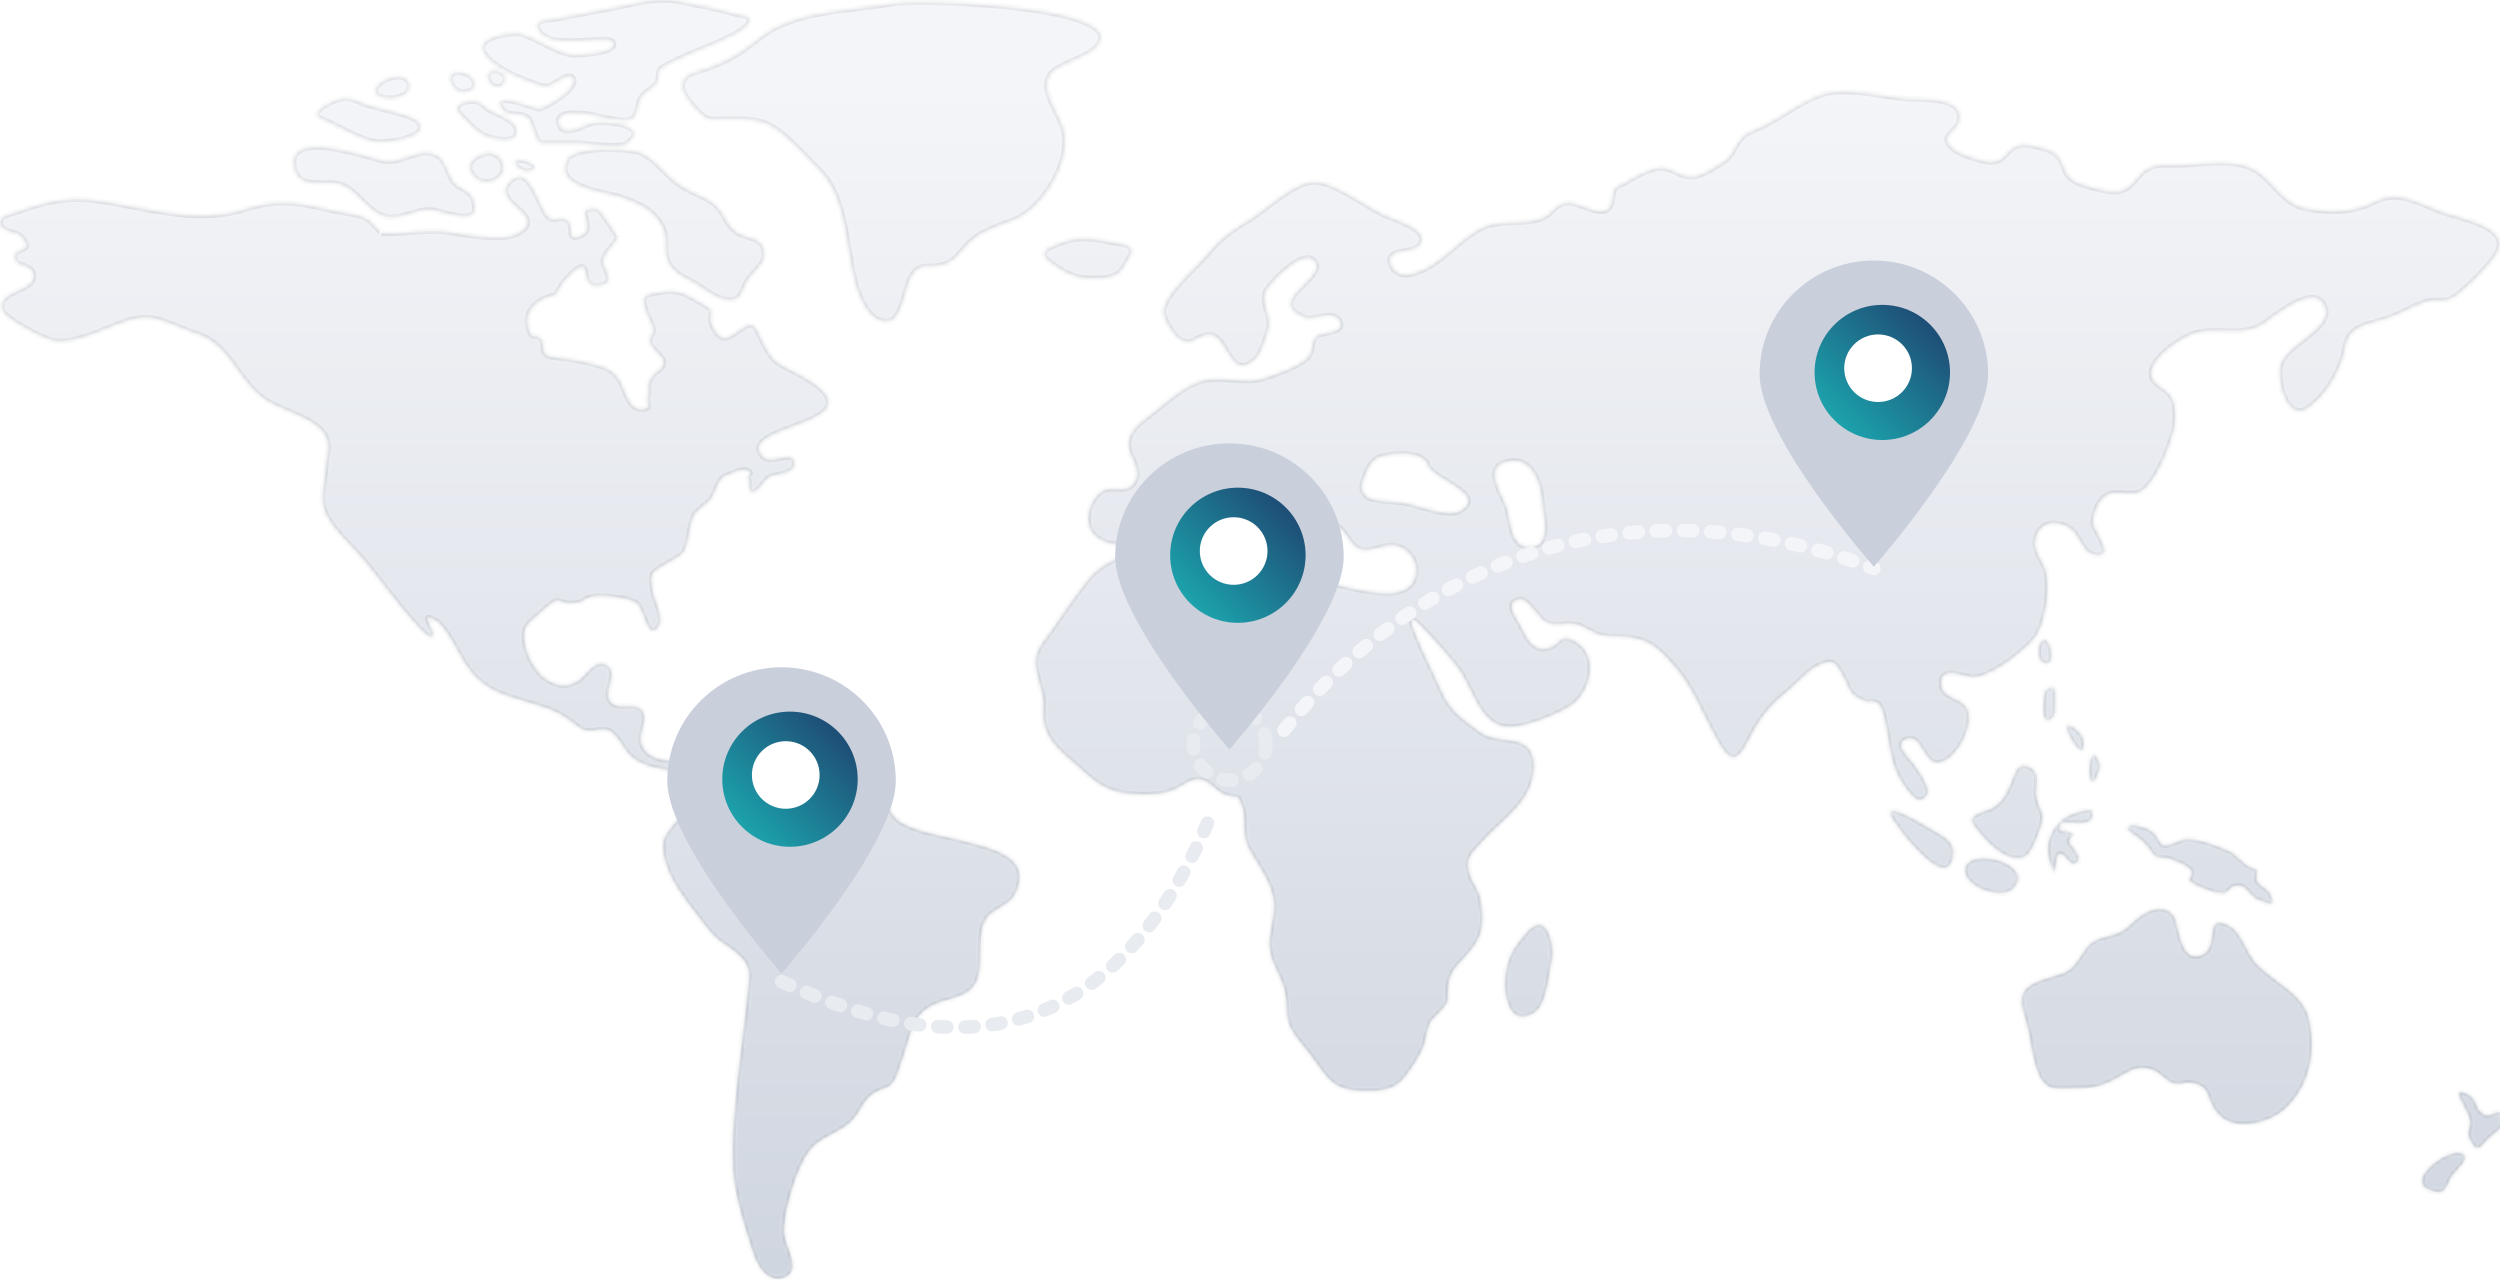
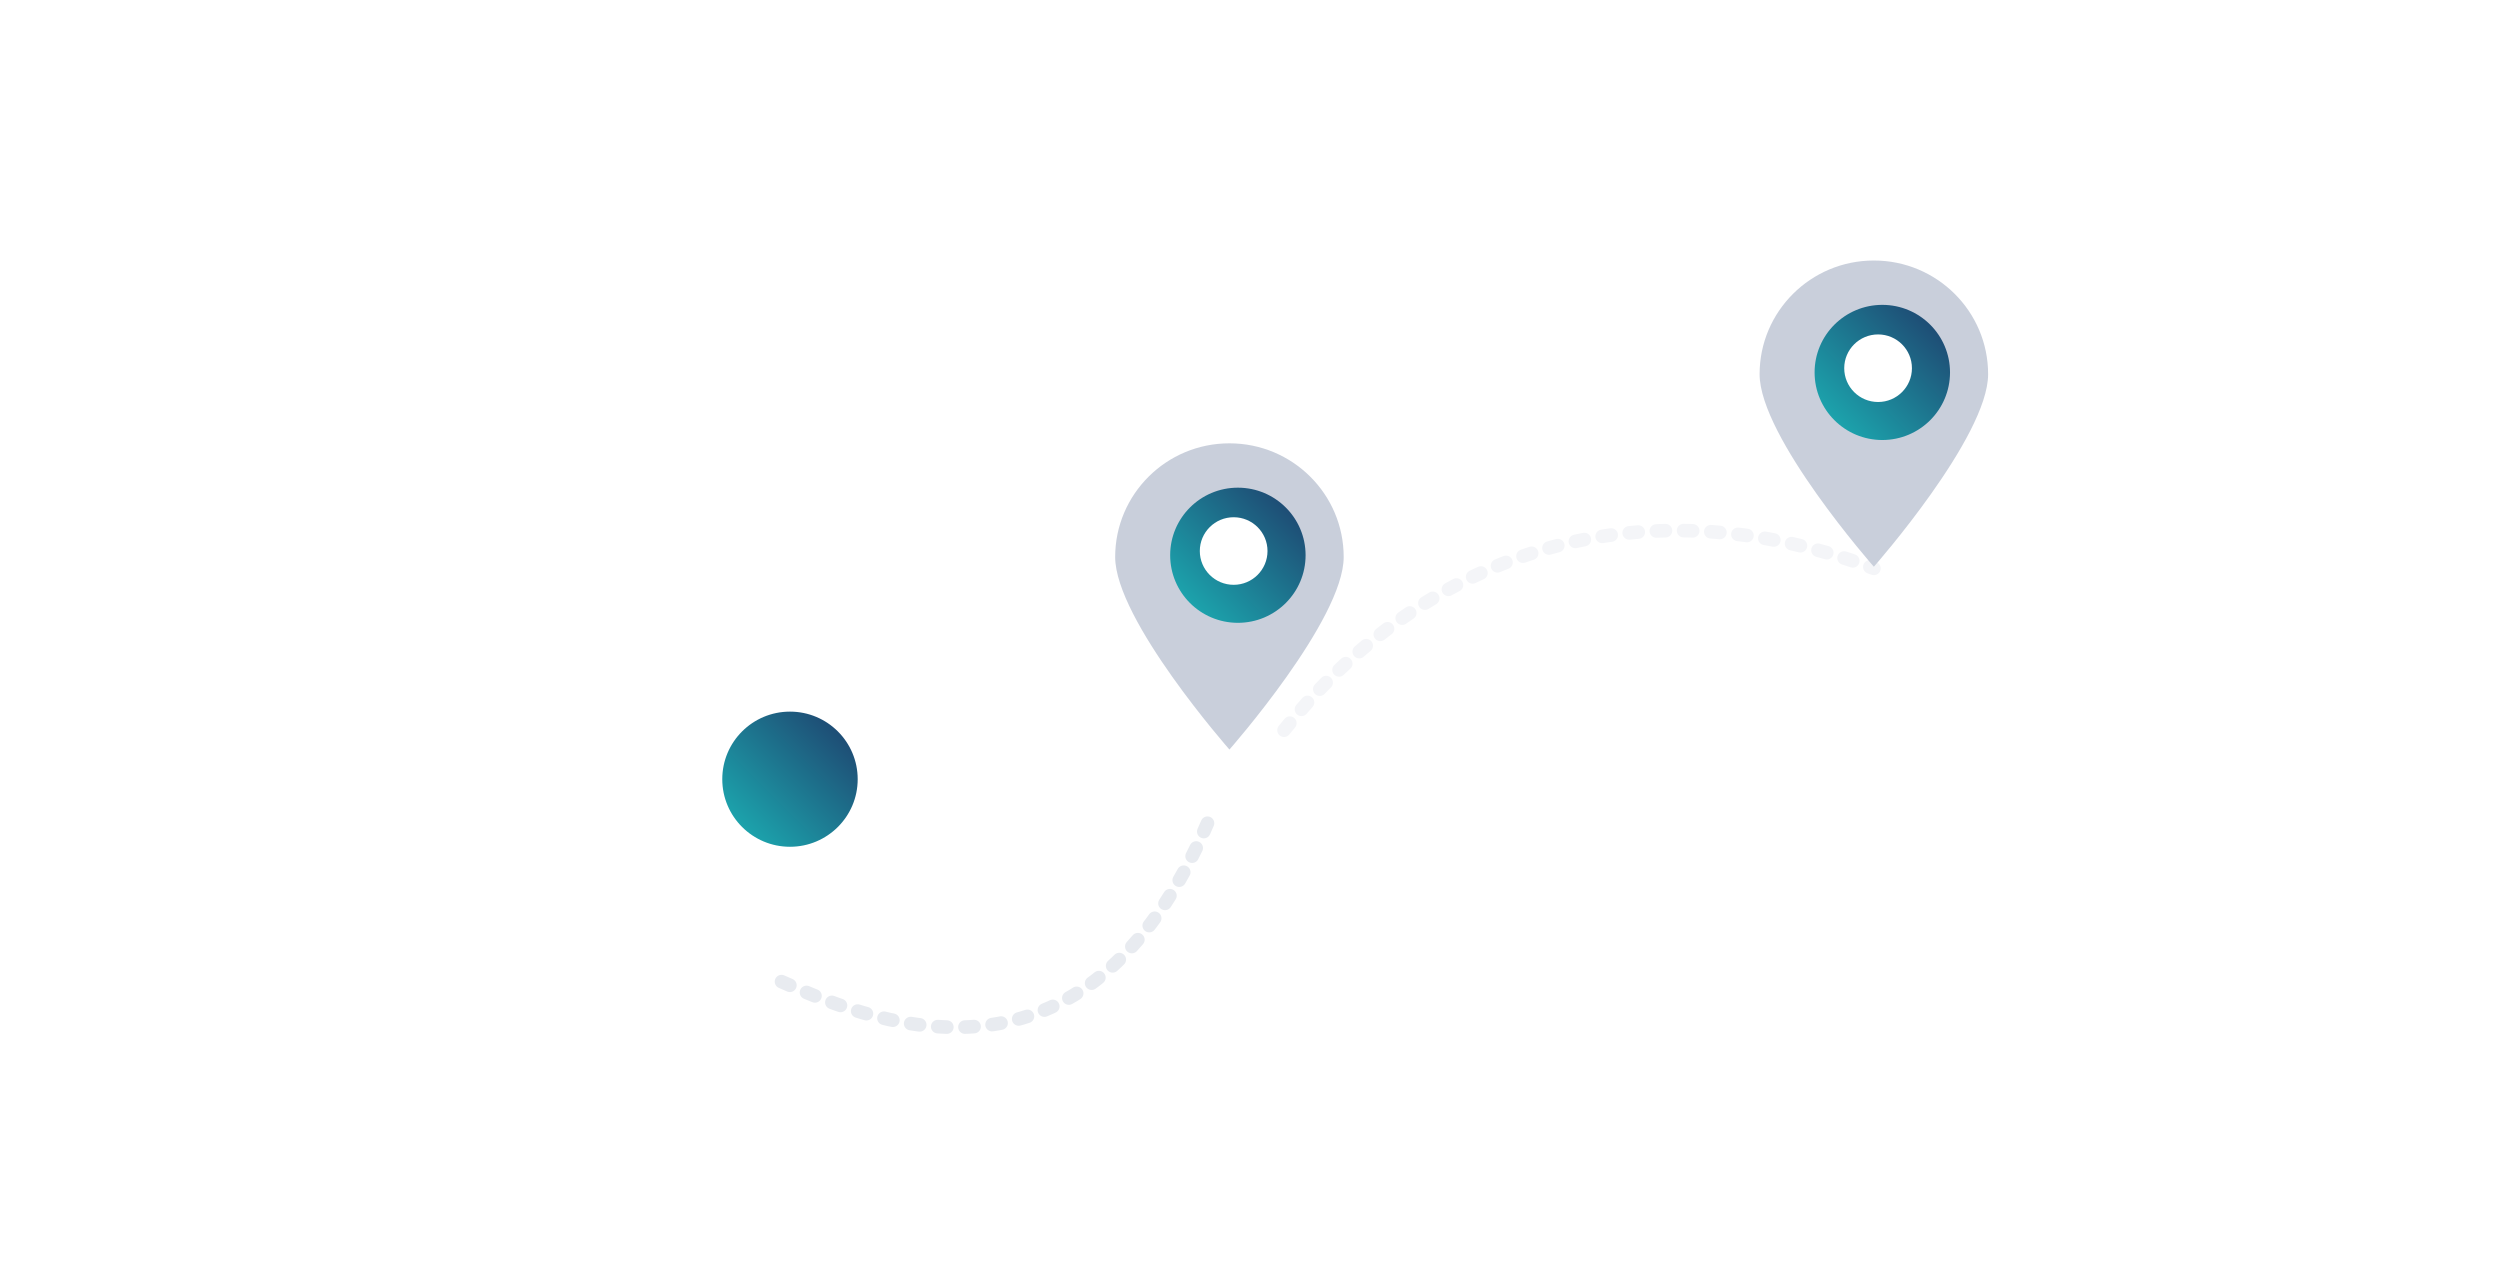
<svg xmlns="http://www.w3.org/2000/svg" width="547" height="280" viewBox="0 0 547 280" fill="none">
  <g clip-path="url(#clip0_51_5510)">
    <mask id="path-1-inside-1_51_5510" fill="white">
-       <path d="M547.956 244.481C547.426 242.007 544.955 244.304 543.808 243.862C541.513 242.979 542.219 240.858 540.542 239.71C540.101 239.445 536.924 237.501 538.159 240.24C538.865 241.83 540.013 243.597 540.366 245.099C540.63 246.513 539.571 247.662 540.189 248.987C541.469 252.043 542.585 251.552 543.536 250.244C545.032 248.184 548.455 246.978 547.956 244.481ZM538.512 252.256C535.158 251.196 525.715 258.618 531.893 260.562C535.511 261.71 534.982 259.678 536.659 257.204C537.277 256.321 541.248 252.875 538.512 252.256ZM496.766 195.532C496.148 194.383 494.559 193.853 493.941 192.793C493.525 192.127 494.05 190.755 493.89 190.451C493.873 190.417 493.841 190.392 493.814 190.364C493.527 190.058 493.085 189.889 492.694 189.773C492.522 189.721 491.793 189.454 491.672 189.321C491.534 189.171 488.532 186.51 488.348 186.423C485.021 184.849 479.388 182.779 477.172 183.78C470.552 186.696 474.348 183.074 469.493 181.13C468.787 180.865 465.345 179.628 465.433 181.395C465.522 181.925 468.081 183.427 468.699 184.046C468.83 184.176 469.303 184.672 469.75 185.152C470.34 185.785 470.656 186.653 471.318 187.211C471.449 187.321 471.679 187.46 471.837 187.523C472.555 187.813 473.902 187.696 474.612 187.933C475.848 188.375 478.672 189.435 479.378 190.496C479.725 191.017 479.352 191.765 479.004 192.195C478.94 192.274 478.827 192.745 478.904 192.812C478.989 192.884 480.948 193.996 481.053 194.032C481.945 194.338 483.179 194.812 484.132 195.216C484.459 195.355 486.79 195.596 487.069 195.376C488.021 194.626 488.502 193.501 490.323 193.941C491.558 194.206 492.529 196.327 494.03 196.946C497.207 198.271 498.178 198.183 496.766 195.532ZM453.607 159.041C451.294 157.387 452.083 160.436 453.753 162.737C454.921 164.345 455.99 165.347 455.99 162.575C456.078 161.161 454.842 159.836 453.607 159.041ZM459.315 166.601C456.61 160.364 456.18 175.834 458.991 169.644C459.595 168.346 459.639 167.346 459.315 166.601ZM457.755 177.331C457.692 177.077 456.7 177.176 455.449 177.426C451.759 178.166 448.833 180.702 448.138 184.4C447.938 185.464 447.923 186.579 448.223 187.845C450.165 194.913 449.459 187.226 450.694 186.873C451.753 186.608 453.342 190.761 454.754 188.375C455.46 187.138 453.342 185.283 452.812 184.222C452.548 183.515 454.048 182.985 453.607 182.455C453.518 182.367 452.283 181.572 452.371 181.748C452.195 181.307 450.076 182.544 450.782 180.6C451.312 179.009 459.079 182.19 457.755 177.331ZM449.547 150.47C448.752 150.294 447.605 150.559 447.34 151.354C446.811 153.651 446.281 160.278 449.635 156.567C449.571 156.631 449.584 156.438 449.642 156.113C449.698 155.797 449.864 150.521 449.547 150.47ZM446.811 140.133C445.487 141.105 445.399 145.169 447.782 145.257C449.988 145.257 448.576 138.631 446.811 140.133ZM210.893 183.957C206.922 182.897 202.244 182.278 198.537 180.6C195.536 179.274 195.183 177.949 193.595 175.033C190.152 169.202 181.768 166.374 175.678 163.9C171.883 162.31 170.735 163.37 166.94 163.635C163.939 163.812 161.468 161.868 158.203 162.133C154.496 162.398 153.437 165.402 149.994 166.198C147.347 166.728 143.287 166.374 141.521 164.519C138.432 161.338 142.404 158.246 140.639 155.507C139.139 153.209 135.255 155.683 133.578 153.474C132.078 151.531 135.52 146.936 132.872 145.522C130.048 143.932 128.106 147.82 126.606 148.792C123.164 151.089 119.545 149.41 117.25 146.229C115.838 144.285 114.867 141.723 114.779 139.249C114.602 136.422 117.074 135.361 119.192 133.329C120.957 131.739 121.575 131.385 122.193 131.474C122.899 131.562 123.517 132.357 125.988 132.004C128.283 131.739 127.488 130.855 130.224 130.502C132.078 130.325 137.638 130.767 139.315 132.092C140.992 133.418 141.345 139.779 143.816 137.57C145.758 135.803 143.375 131.651 142.934 129.53C142.051 124.936 142.757 125.289 146.729 122.903C149.818 121.136 149.994 120.959 150.7 117.514C151.671 112.477 151.318 112.831 154.76 110.092C156.702 108.501 156.437 106.292 158.114 104.525C158.556 104.172 162.351 102.581 163.057 102.847C165.352 103.553 162.88 103.818 163.763 105.055C164.028 105.409 163.233 107.353 164.557 107.706C165.793 107.971 167.293 105.144 168.088 104.614C169.941 103.377 174.442 104.084 173.824 100.991C173.295 98.34 168.794 101.698 167.117 100.019C159.615 92.509 197.301 93.127 173.207 81.023C169.235 79.079 168.882 78.637 166.764 74.484C166.667 74.29 166.38 73.645 166.039 72.906C165.129 70.937 164.466 70.525 162.615 71.657C160.321 72.982 158.291 75.81 156.173 71.834C154.937 69.536 155.82 68.829 155.643 68.123C155.555 67.593 155.113 67.151 152.995 66.002C149.641 64.058 148.229 63.352 144.964 63.793C140.286 64.5 140.286 64.853 141.257 68.034C141.963 70.155 142.581 70.332 142.845 72.099C143.022 73.071 141.875 73.512 142.228 75.103C142.404 75.986 144.081 77.312 144.787 78.372C144.964 78.637 145.14 78.99 145.14 79.255C145.052 80.934 143.375 81.111 142.581 82.436C140.992 85.175 142.139 83.673 141.61 87.119C141.433 88.445 142.492 89.24 140.815 89.505C137.55 90.035 136.667 84.822 135.696 83.32C134.726 81.73 133.755 80.934 132.343 80.404C131.623 80.096 130.784 79.847 129.826 79.588C128.332 79.185 126.808 78.892 125.282 78.637C123.075 78.372 120.163 78.019 119.721 77.754C118.421 76.799 119.249 75.589 118.527 74.291C118.501 74.244 118.491 74.184 118.455 74.144C118.402 74.087 118.366 74.012 118.314 73.953C118.186 73.808 118.088 73.674 117.868 73.601C117.25 73.336 116.544 73.866 116.191 73.071C115.75 72.187 115.573 71.48 115.485 70.773C115.226 68.61 116.321 67.039 118.357 65.73C118.442 65.676 118.525 65.617 118.616 65.572C119.08 65.346 120.594 64.805 121.298 64.627C121.433 64.592 121.752 64.459 121.814 64.334C121.898 64.164 123.225 61.795 123.354 61.655C124.659 60.246 126.706 58.151 127.4 58.404C128.724 58.934 127.4 63.175 131.107 62.556C135.432 61.938 131.813 58.757 132.078 56.99C132.431 54.693 134.99 53.632 135.255 51.423C135.255 52.487 131.581 45.66 130.519 45.598C129.331 45.529 128.274 45.701 127.93 46.122C127.312 46.829 130.136 50.717 126.694 51.688C123.693 52.572 126.076 49.656 124.046 48.066C122.741 47.133 121.26 48.568 120.055 47.509C120.032 47.489 120.009 47.468 119.986 47.447C118.927 46.564 118.045 43.648 116.721 41.439C115.397 38.965 113.72 37.375 111.337 39.937C109.219 42.234 111.69 44.178 113.632 45.945C115.485 47.712 116.721 49.303 112.837 51.247C112.006 51.663 111.053 51.779 110.125 51.835C106.739 52.039 101.84 51.444 99.687 50.982C94.656 49.833 89.007 51.158 83.447 50.982C83.623 50.982 81.064 48.331 80.446 47.889C78.504 46.741 74.974 46.564 72.856 46.034C65.707 44.267 60.499 43.471 53.439 45.769C42.495 49.215 31.639 45.15 20.253 43.736C14.428 43.03 9.309 44.267 4.102 46.21C2.778 46.741 -0.4 46.917 0.042 49.126C0.395 50.717 3.749 50.805 4.631 51.777C7.985 55.664 2.601 53.544 3.219 56.636C3.572 58.492 6.926 57.873 7.279 59.994C7.897 64.058 -1.459 63.352 0.66 68.211C1.454 69.89 9.397 74.131 11.251 74.484C14.252 75.191 17.34 74.131 19.988 73.247C23.695 72.01 28.196 69.448 32.168 69.536C35.434 69.625 39.847 72.099 43.024 73.071C50.173 75.368 51.497 82.348 57.145 86.854C60.852 89.77 67.56 90.918 70.561 94.453C72.503 96.75 71.444 99.224 71.179 102.493C70.914 105.674 69.855 109.473 71.179 112.301C72.414 114.951 74.974 117.69 77.445 120.253C78.593 121.49 79.563 122.55 80.446 123.61C82.476 126.172 93.067 140.309 94.479 139.514C96.244 138.542 91.037 133.418 95.274 135.803C97.568 137.129 100.393 143.225 101.893 145.522C104.364 149.145 106.924 150.735 110.013 151.972C112.308 152.856 114.779 153.474 117.868 154.446C120.604 155.33 121.928 155.86 124.311 157.45C125.547 158.334 126.606 159.394 127.93 159.836C129.518 160.366 131.636 159.218 133.049 159.836C135.167 160.72 136.402 164.342 138.521 165.933C141.522 168.142 144.434 168.142 147.611 168.937C158.997 172.029 145.493 179.981 145.052 184.222C144.346 190.937 150.965 198.182 154.849 203.307C156.79 205.958 158.997 206.665 161.468 208.874C164.292 211.436 163.851 212.938 163.586 216.295C162.439 229.019 159.791 242.802 160.321 255.614C160.586 261.534 162.969 268.69 164.822 274.434C165.705 277.084 167.999 280.884 171.53 279.647C175.943 278.056 171.53 272.401 171.618 269.221C171.706 264.538 174.531 254.73 177.62 251.284C179.914 248.722 183.886 247.838 186.357 245.365C188.74 242.979 188.652 240.682 191.653 239.003C193.506 238.031 194.477 238.384 195.713 236.441C196.507 235.292 196.772 233.702 197.301 232.376C198.449 229.46 199.243 224.866 201.097 222.392C205.333 217.002 213.276 220.448 214.424 212.231C214.865 209.05 214.071 204.191 215.659 201.363C217.072 198.801 221.131 198.271 222.279 195.443C226.251 187.403 216.719 185.459 210.893 183.957ZM161.38 50.893C158.732 49.215 158.82 46.917 156.614 44.885C155.996 44.267 155.113 43.736 154.231 43.295C152.466 42.411 150.524 41.616 149.024 40.644C146.376 38.965 144.346 35.961 141.786 34.282C140.992 33.752 140.198 33.399 139.315 33.134C136.817 32.488 126.74 31.99 124.335 34.464C123.907 34.905 123.799 35.555 123.605 36.138C122.546 41.174 132.431 42.058 135.608 43.118C139.58 44.355 143.551 46.21 145.14 50.187C146.023 52.219 145.14 54.958 146.023 57.078C147.258 59.729 149.2 60.436 151.76 61.849C153.348 62.733 155.29 64.323 157.143 65.119C157.496 65.295 157.938 65.384 158.203 65.472C162.615 66.356 161.909 64.058 163.675 61.231C164.557 59.817 167.205 57.873 167.293 56.018C167.47 51.688 163.851 52.395 161.38 50.893ZM116.178 37.388C119.998 35.998 110.381 33.303 113.041 36.377C113.262 36.633 113.572 36.88 113.985 37.11C114.805 37.582 115.554 37.615 116.178 37.388ZM104.364 34.282C102 35.694 102.521 37.476 103.865 38.804C106.397 41.306 111.308 38.864 110.003 35.552C109.272 33.696 107.058 32.635 104.364 34.282ZM103.482 43.383C102.952 41.793 100.481 41.174 99.422 40.026C97.833 38.082 97.745 34.812 95.185 33.752C91.743 32.25 87.418 35.961 83.888 35.166C80.181 34.282 61.647 27.744 64.471 37.286C65.795 41.704 71.708 39.319 74.709 40.467C78.24 41.793 80.358 46.122 83.8 47.271C87.507 48.508 90.861 45.592 94.656 46.034C97.392 46.299 106.041 50.275 103.482 43.383ZM91.214 26.33C89.713 25.005 81.858 23.591 79.475 22.619C76.827 21.471 76.474 21.206 74.003 21.736C73.121 21.913 66.766 24.563 70.561 26.154C74.18 27.656 78.681 30.66 82.476 31.102C85.388 31.367 95.009 29.776 91.214 26.33ZM89.625 18.732C89.184 14.314 80.181 18.202 82.476 20.764C84.153 22.266 89.89 21.559 89.625 18.732ZM112.925 27.832C112.308 26.154 108.424 24.828 107.012 24.033C105.6 23.15 105.335 22.089 103.305 22.089C101.893 22.089 98.539 22.884 100.746 25.093C102.511 26.86 104.1 28.804 106.218 29.776C108.336 30.66 114.338 31.72 112.925 27.832ZM160.939 3.004C156.879 1.856 152.642 1.061 148.582 0.265C143.905 -0.618 140.286 0.442 135.608 1.414C131.019 2.298 126.341 3.181 121.751 4.065C119.457 4.506 116.721 4.153 117.691 6.362C119.986 11.575 133.137 7.246 134.108 9.278C135.343 11.84 125.9 11.928 125.282 11.928C121.222 11.398 117.78 8.482 114.073 7.422C112.131 6.892 105.07 7.952 105.512 10.603C106.041 13.695 112.572 16.7 115.22 17.672C116.809 18.202 118.309 19.085 119.898 18.909C121.134 18.732 124.576 15.551 125.37 17.141C126.606 19.439 119.104 23.68 117.956 23.768C117.162 23.856 106.747 19.35 109.925 23.945C111.16 25.712 114.073 24.475 115.485 25.8C116.632 26.772 117.074 31.367 118.486 31.367H126.517C128.459 31.367 135.785 32.604 137.285 31.367C142.581 27.302 132.254 26.242 129.606 26.86C127.841 27.302 123.34 30.218 122.369 27.214C121.398 24.21 126.253 24.828 127.841 24.917C130.313 25.093 135.873 27.037 137.991 26.154C139.845 25.358 139.227 23.238 140.286 21.383C141.168 19.969 143.287 19.262 143.993 17.76C144.227 17.057 144.043 15.389 144.658 14.977C145.788 14.221 147.293 13.516 148.759 12.812C151.76 11.31 161.38 8.041 163.41 5.655C165.175 3.269 163.41 3.711 160.939 3.004ZM103.482 17.318C103.075 16.572 102.195 16.098 101.156 15.854C96.079 14.663 99.038 22.473 103.372 19.572C103.95 19.185 104.098 18.481 103.482 17.318ZM106.924 17.76C107.983 19.439 110.013 19.527 110.542 17.583C111.16 15.021 105.335 14.314 106.924 17.76ZM240.902 8.129C240.813 1.149 201.008 -0.353 194.83 0.796C185.651 2.386 173.824 2.298 166.499 8.041C162.351 11.31 159.526 13.342 154.407 15.021C151.936 15.904 148.847 16.169 149.288 19.35C149.553 21.117 153.525 26.065 155.466 26.154C159.173 26.33 164.116 25.623 167.558 27.037C171.618 28.716 175.943 34.017 179.12 37.11C185.386 43.206 184.945 54.251 187.152 62.203C187.946 64.942 189.623 69.271 192.8 70.243C197.919 71.745 197.566 62.468 199.949 59.729C201.891 57.52 203.038 58.757 205.686 58.139C208.334 57.52 209.04 56.548 210.805 54.516C213.894 50.805 217.072 50.01 221.661 48.243C227.839 45.945 234.106 36.138 232.958 29.246C232.252 24.828 227.045 19.88 230.046 15.993C232.34 13.43 240.902 12.105 240.902 8.129ZM246.374 53.544C243.02 52.925 239.401 52.042 236.224 52.219C233.841 52.307 231.546 53.279 229.34 54.251C228.281 54.781 228.104 56.195 229.075 56.901C232.252 59.287 234.547 60.966 238.96 60.966C244.873 60.966 245.226 59.906 247.433 55.753C247.962 54.869 247.433 53.632 246.374 53.544ZM534.188 46.299C528.98 44.355 524.744 41.528 519.801 44.002C514.947 46.387 510.534 46.652 504.709 45.592C499.237 44.62 497.648 39.407 492.97 36.933C488.469 34.547 481.055 36.05 476.289 36.05C473.995 36.05 471.876 35.785 469.935 36.845C467.199 38.347 466.669 41.439 463.227 41.881C461.285 42.058 456.784 40.821 454.931 40.114C450.871 38.435 452.459 36.05 449.723 33.576C448.488 32.515 443.81 31.455 442.398 31.632C438.956 31.985 439.132 35.431 435.514 35.431C434.101 35.431 429.159 33.841 427.923 32.957C423.422 29.599 428.453 29.246 428.806 26.154C429.335 20.941 420.421 21.824 417.156 21.559C412.125 21.117 405.682 19.439 400.739 20.145C395.797 20.852 390.766 25.005 386.441 27.214C385.029 28.009 382.293 28.804 381.146 30.041C379.204 32.074 379.469 33.841 376.821 35.519C375.321 36.491 372.143 38.612 370.29 38.612C367.377 38.789 365.965 36.491 363.053 36.668C361.111 36.845 357.227 38.789 355.727 39.849C354.933 40.379 354.138 40.379 353.432 41.086C352.285 42.411 353.256 44.974 351.402 45.945C349.372 46.917 345.842 44.532 343.724 44.355C340.017 44.178 340.37 46.387 337.369 47.712C333.486 49.303 328.367 47.889 324.395 49.745C319.276 52.13 315.128 58.05 309.744 59.641C308.155 60.171 305.861 60.524 304.625 58.404C302.418 54.251 308.773 55.576 310.45 53.897C313.274 50.893 307.449 48.861 304.007 47.447C303.107 47.147 302.25 46.713 301.422 46.251C297.502 44.061 291.578 39.919 287.856 39.761C283.354 39.584 277.264 45.592 273.734 47.801C271.528 49.126 269.674 50.275 267.997 51.688C266.762 52.572 265.702 53.721 264.643 55.046C262.26 58.05 254.847 64.058 254.494 68.034C254.317 69.536 256.7 73.424 258.024 74.219C261.025 76.075 262.084 72.982 264.996 73.336C268.703 73.866 269.321 84.204 275.058 78.195C276.029 77.135 277.529 72.717 277.706 71.303C277.971 68.741 276.117 66.444 276.911 63.97C277.264 62.998 279.912 59.906 282.56 58.05C284.72 56.493 286.796 55.783 287.71 57.412C287.749 57.482 287.802 57.549 287.839 57.62C287.9 57.735 287.966 57.852 287.984 57.981C288.487 61.575 276.978 66.152 285.473 69.536C287.15 70.243 291.651 67.858 292.975 70.067C294.74 73.071 289.003 72.452 287.944 73.601C286.443 75.191 287.679 77.223 285.384 78.814C283.09 80.493 279.118 81.906 276.294 82.79C272.234 84.027 267.644 82.26 263.584 83.143C259.436 84.027 255.553 87.649 252.375 90.212C250.345 91.802 247.433 93.569 246.903 96.397C246.285 99.754 250.257 102.493 248.051 105.674C246.462 107.971 243.814 106.204 241.431 107.264C238.783 108.501 236.842 113.538 238.872 116.453C241.431 120.164 249.551 120.164 252.287 117.249C254.317 115.04 252.728 111.152 255.288 108.678C256.877 107.088 260.76 105.232 262.79 104.879C267.203 104.084 267.203 106.823 269.586 109.473C270.469 110.445 274.617 114.598 275.764 114.686C282.384 115.393 272.94 105.939 272.675 103.907C272.498 103.112 272.94 100.814 273.734 100.373C275.676 99.401 275.234 100.638 276.294 101.875C277.529 103.288 278.677 106.204 280.089 107.883C282.03 110.357 285.649 118.22 288.297 118.397C290.945 118.574 290.15 114.775 292.357 115.128C294.21 115.393 295.181 119.723 297.917 120.341C300.3 120.871 302.948 118.927 305.419 119.457C308.95 120.253 310.891 124.229 309.038 127.409C306.831 131.12 299.682 129.442 295.622 128.646C293.328 128.205 289.797 126.968 287.503 127.144C283.796 127.498 283.354 130.679 279.294 129.795C276.823 129.265 272.675 127.586 270.557 126.084C267.468 124.052 269.586 124.847 268.615 121.843C267.644 119.104 268.35 119.723 265.261 119.546C262.172 119.369 258.73 119.988 255.641 120.164C248.668 120.694 242.225 121.401 237.724 127.144C235.076 130.502 232.605 134.125 230.134 137.747C228.987 139.426 227.045 141.458 226.604 143.667C225.897 147.201 228.545 151 228.192 154.888C227.663 161.692 231.899 164.166 236.842 168.672C241.343 172.824 244.255 173.885 250.257 173.885C252.464 173.885 254.317 173.796 256.347 173.089C258.465 172.383 260.495 170.174 262.878 170.615C264.379 170.881 266.232 173.266 267.821 173.885C271.175 175.21 270.645 173.089 271.792 176.889C272.498 179.363 271.792 182.013 272.675 184.487C273.469 186.608 275.146 188.817 276.205 190.761C279.559 196.68 278.853 198.359 277.794 204.632C276.911 209.934 280.089 212.319 281.148 217.356C281.677 219.918 281.06 222.392 282.295 224.866C283.266 226.986 285.384 229.019 286.796 231.051C290.415 235.91 291.562 238.561 297.652 238.738C304.36 238.915 306.037 238.208 309.479 232.818C310.891 230.609 311.597 229.372 312.127 226.81C312.833 223.452 312.833 223.717 315.128 221.42C317.776 218.769 316.452 218.328 317.069 214.97C317.599 212.319 318.923 211.259 320.776 209.227C324.483 205.251 325.101 202.159 323.954 196.415C323.512 194.383 322.012 192.881 321.571 190.937C320.688 187.58 322.188 186.696 324.13 184.487C327.484 180.6 332.78 177.154 334.81 172.206C335.78 169.82 336.398 165.579 334.28 163.459C331.632 160.985 327.131 162.487 323.865 160.101C319.894 157.185 317.334 155.507 315.393 151C314.863 149.675 308.067 136.157 308.95 135.538C309.656 135.096 318.217 145.081 319.099 146.406C322.189 150.735 323.865 159.129 330.308 159.129C334.015 159.129 341.694 156.125 344.342 154.005C348.137 151 350.167 143.137 344.43 140.133C340.988 138.277 341.429 141.37 338.34 141.811C335.074 142.342 334.015 139.161 332.515 136.422C331.632 134.831 329.249 131.651 332.515 131.209C334.457 130.944 336.663 135.803 338.781 136.422C341.253 137.129 343.282 135.892 345.754 136.952C349.196 138.454 349.108 139.338 353.344 139.338C360.052 139.338 362.435 141.105 367.024 146.671C370.113 150.382 372.055 155.153 374.35 159.483C377.262 164.961 379.204 168.937 382.558 162.133C385.206 156.92 386.971 154.711 391.472 151C393.414 149.41 395.797 146.494 398.18 145.522C401.269 144.197 401.622 145.081 403.299 148.173C405.064 151.619 404.535 151.796 407.712 153.386C408.771 153.916 409.742 153.033 410.977 154.005C411.86 154.8 412.39 157.804 412.566 158.776C413.625 163.635 413.449 167.523 416.538 171.852C417.685 173.443 419.539 176.535 421.48 174.326C422.981 172.648 419.715 168.495 418.744 167.081C417.862 165.844 414.155 162.663 417.332 161.692C420.245 160.808 420.862 166.463 423.422 166.905C427.747 167.523 432.689 158.246 430.218 154.623C428.894 152.591 425.011 152.679 424.834 149.764C424.569 145.346 429.777 148.35 431.807 148.261C435.69 148.173 443.192 142.342 445.31 139.514C447.517 136.51 448.664 129.177 447.782 125.377C447.164 122.373 444.781 120.959 445.487 117.779C446.281 114.333 449.547 113.714 452.459 115.393C454.931 116.63 455.372 120.606 457.755 121.313C463.668 122.903 458.284 116.1 458.108 114.775C457.843 112.742 458.991 109.738 460.756 108.501C462.962 107.088 466.14 108.766 468.346 107.618C471.612 105.939 474.877 97.634 475.672 94.099C476.113 92.421 476.201 89.24 475.495 87.561C474.348 84.557 470.199 84.38 470.817 81.111C471.435 77.754 477.966 73.336 481.055 72.717C486.439 71.745 490.852 73.778 495.442 70.773C497.119 69.625 507.357 60.966 508.769 67.769C509.651 72.364 499.502 75.545 498.796 80.404C498.266 84.469 500.649 92.332 505.062 89.24C509.034 86.589 512.299 80.846 513.094 76.34C513.976 70.773 518.213 71.303 523.243 69.36C525.891 68.388 528.451 66.709 531.098 66.002C532.687 65.56 534.717 66.091 536.129 65.472C538.512 64.5 545.75 57.255 546.632 54.781C548.839 49.391 537.983 47.712 534.188 46.299ZM319.364 111.77C316.628 113.361 309.479 110.092 306.302 109.827C301.271 109.385 295.975 110.003 298.976 103.377C300.212 100.726 300.83 100.108 303.831 99.577C306.125 99.136 311.597 98.959 312.392 101.875C313.274 104.79 325.719 108.236 319.364 111.77ZM334.633 119.634C330.044 119.634 330.838 113.184 329.337 110.003C327.661 106.469 324.66 101.344 331.014 100.903C333.397 100.726 335.163 102.405 336.133 104.614C336.398 105.144 336.663 105.762 336.751 106.381C337.104 107.618 337.281 108.855 337.369 110.003C337.634 113.184 339.487 119.634 334.633 119.634ZM333.927 204.014C331.014 207.372 329.691 209.404 329.249 213.998C328.984 217.621 329.955 224.866 335.516 221.773C338.516 220.183 338.958 213.291 339.576 210.199C340.37 207.106 338.605 198.624 333.927 204.014ZM421.127 180.511C420.862 180.335 410.977 174.326 414.066 179.274C415.655 181.925 426.511 196.15 427.482 186.873C427.835 183.604 423.863 182.278 421.127 180.511ZM429.953 189.7C428.806 194.03 437.985 197.122 440.456 194.56C445.752 189.347 431.807 185.017 429.953 189.7ZM445.663 174.415C445.222 172.294 446.634 169.29 444.428 167.965C441.162 166.021 440.721 169.82 439.662 171.941C438.691 174.15 438.073 175.298 435.955 176.712C434.631 177.596 429.688 177.949 431.983 180.865C434.19 183.604 438.779 189.259 443.016 187.491C444.604 186.873 446.016 182.544 446.546 181.13C447.693 177.596 446.369 177.772 445.663 174.415ZM505.415 223.452C504.356 217.356 497.648 215.058 493.588 210.641C491.735 208.609 490.411 204.014 488.116 202.689C482.026 199.066 485.38 206.841 482.203 208.608C477.084 211.524 476.819 202.335 475.848 200.656C473.2 196.504 468.17 200.126 466.051 202.247C463.05 205.251 460.844 204.191 457.755 206.135C455.46 207.637 454.578 211.613 451.665 212.761C449.37 213.645 445.222 214.44 443.457 216.119C441.162 218.416 442.751 221.508 443.545 224.601C444.34 227.958 444.693 232.465 446.193 235.469C447.958 238.915 449.9 238.208 453.518 238.208C456.696 238.208 458.461 238.119 461.197 236.971C464.992 235.38 467.11 232.465 471.347 234.32C472.847 234.939 473.995 236.706 475.583 237.147C476.995 237.589 477.878 236.882 478.937 236.971C484.409 237.501 482.026 240.593 485.645 244.128C489.705 248.104 498.266 245.276 501.179 241.477C505.591 236.441 506.651 230.344 505.415 223.452Z" />
+       <path d="M547.956 244.481C547.426 242.007 544.955 244.304 543.808 243.862C541.513 242.979 542.219 240.858 540.542 239.71C540.101 239.445 536.924 237.501 538.159 240.24C538.865 241.83 540.013 243.597 540.366 245.099C540.63 246.513 539.571 247.662 540.189 248.987C541.469 252.043 542.585 251.552 543.536 250.244C545.032 248.184 548.455 246.978 547.956 244.481ZM538.512 252.256C535.158 251.196 525.715 258.618 531.893 260.562C535.511 261.71 534.982 259.678 536.659 257.204C537.277 256.321 541.248 252.875 538.512 252.256ZM496.766 195.532C496.148 194.383 494.559 193.853 493.941 192.793C493.525 192.127 494.05 190.755 493.89 190.451C493.873 190.417 493.841 190.392 493.814 190.364C493.527 190.058 493.085 189.889 492.694 189.773C492.522 189.721 491.793 189.454 491.672 189.321C491.534 189.171 488.532 186.51 488.348 186.423C485.021 184.849 479.388 182.779 477.172 183.78C470.552 186.696 474.348 183.074 469.493 181.13C468.787 180.865 465.345 179.628 465.433 181.395C465.522 181.925 468.081 183.427 468.699 184.046C468.83 184.176 469.303 184.672 469.75 185.152C470.34 185.785 470.656 186.653 471.318 187.211C471.449 187.321 471.679 187.46 471.837 187.523C472.555 187.813 473.902 187.696 474.612 187.933C475.848 188.375 478.672 189.435 479.378 190.496C479.725 191.017 479.352 191.765 479.004 192.195C478.94 192.274 478.827 192.745 478.904 192.812C478.989 192.884 480.948 193.996 481.053 194.032C481.945 194.338 483.179 194.812 484.132 195.216C484.459 195.355 486.79 195.596 487.069 195.376C488.021 194.626 488.502 193.501 490.323 193.941C491.558 194.206 492.529 196.327 494.03 196.946C497.207 198.271 498.178 198.183 496.766 195.532ZM453.607 159.041C451.294 157.387 452.083 160.436 453.753 162.737C454.921 164.345 455.99 165.347 455.99 162.575C456.078 161.161 454.842 159.836 453.607 159.041ZM459.315 166.601C456.61 160.364 456.18 175.834 458.991 169.644C459.595 168.346 459.639 167.346 459.315 166.601ZM457.755 177.331C457.692 177.077 456.7 177.176 455.449 177.426C451.759 178.166 448.833 180.702 448.138 184.4C447.938 185.464 447.923 186.579 448.223 187.845C450.165 194.913 449.459 187.226 450.694 186.873C451.753 186.608 453.342 190.761 454.754 188.375C455.46 187.138 453.342 185.283 452.812 184.222C452.548 183.515 454.048 182.985 453.607 182.455C453.518 182.367 452.283 181.572 452.371 181.748C452.195 181.307 450.076 182.544 450.782 180.6C451.312 179.009 459.079 182.19 457.755 177.331ZM449.547 150.47C448.752 150.294 447.605 150.559 447.34 151.354C446.811 153.651 446.281 160.278 449.635 156.567C449.571 156.631 449.584 156.438 449.642 156.113C449.698 155.797 449.864 150.521 449.547 150.47ZM446.811 140.133C445.487 141.105 445.399 145.169 447.782 145.257C449.988 145.257 448.576 138.631 446.811 140.133ZM210.893 183.957C206.922 182.897 202.244 182.278 198.537 180.6C195.536 179.274 195.183 177.949 193.595 175.033C190.152 169.202 181.768 166.374 175.678 163.9C171.883 162.31 170.735 163.37 166.94 163.635C163.939 163.812 161.468 161.868 158.203 162.133C154.496 162.398 153.437 165.402 149.994 166.198C147.347 166.728 143.287 166.374 141.521 164.519C138.432 161.338 142.404 158.246 140.639 155.507C139.139 153.209 135.255 155.683 133.578 153.474C132.078 151.531 135.52 146.936 132.872 145.522C130.048 143.932 128.106 147.82 126.606 148.792C123.164 151.089 119.545 149.41 117.25 146.229C115.838 144.285 114.867 141.723 114.779 139.249C114.602 136.422 117.074 135.361 119.192 133.329C120.957 131.739 121.575 131.385 122.193 131.474C122.899 131.562 123.517 132.357 125.988 132.004C128.283 131.739 127.488 130.855 130.224 130.502C132.078 130.325 137.638 130.767 139.315 132.092C140.992 133.418 141.345 139.779 143.816 137.57C145.758 135.803 143.375 131.651 142.934 129.53C142.051 124.936 142.757 125.289 146.729 122.903C149.818 121.136 149.994 120.959 150.7 117.514C151.671 112.477 151.318 112.831 154.76 110.092C156.702 108.501 156.437 106.292 158.114 104.525C158.556 104.172 162.351 102.581 163.057 102.847C165.352 103.553 162.88 103.818 163.763 105.055C164.028 105.409 163.233 107.353 164.557 107.706C165.793 107.971 167.293 105.144 168.088 104.614C169.941 103.377 174.442 104.084 173.824 100.991C173.295 98.34 168.794 101.698 167.117 100.019C159.615 92.509 197.301 93.127 173.207 81.023C169.235 79.079 168.882 78.637 166.764 74.484C166.667 74.29 166.38 73.645 166.039 72.906C165.129 70.937 164.466 70.525 162.615 71.657C160.321 72.982 158.291 75.81 156.173 71.834C154.937 69.536 155.82 68.829 155.643 68.123C155.555 67.593 155.113 67.151 152.995 66.002C149.641 64.058 148.229 63.352 144.964 63.793C140.286 64.5 140.286 64.853 141.257 68.034C141.963 70.155 142.581 70.332 142.845 72.099C143.022 73.071 141.875 73.512 142.228 75.103C142.404 75.986 144.081 77.312 144.787 78.372C144.964 78.637 145.14 78.99 145.14 79.255C145.052 80.934 143.375 81.111 142.581 82.436C140.992 85.175 142.139 83.673 141.61 87.119C141.433 88.445 142.492 89.24 140.815 89.505C137.55 90.035 136.667 84.822 135.696 83.32C134.726 81.73 133.755 80.934 132.343 80.404C131.623 80.096 130.784 79.847 129.826 79.588C128.332 79.185 126.808 78.892 125.282 78.637C123.075 78.372 120.163 78.019 119.721 77.754C118.421 76.799 119.249 75.589 118.527 74.291C118.501 74.244 118.491 74.184 118.455 74.144C118.402 74.087 118.366 74.012 118.314 73.953C118.186 73.808 118.088 73.674 117.868 73.601C117.25 73.336 116.544 73.866 116.191 73.071C115.75 72.187 115.573 71.48 115.485 70.773C115.226 68.61 116.321 67.039 118.357 65.73C118.442 65.676 118.525 65.617 118.616 65.572C119.08 65.346 120.594 64.805 121.298 64.627C121.433 64.592 121.752 64.459 121.814 64.334C121.898 64.164 123.225 61.795 123.354 61.655C124.659 60.246 126.706 58.151 127.4 58.404C128.724 58.934 127.4 63.175 131.107 62.556C135.432 61.938 131.813 58.757 132.078 56.99C132.431 54.693 134.99 53.632 135.255 51.423C135.255 52.487 131.581 45.66 130.519 45.598C129.331 45.529 128.274 45.701 127.93 46.122C127.312 46.829 130.136 50.717 126.694 51.688C123.693 52.572 126.076 49.656 124.046 48.066C122.741 47.133 121.26 48.568 120.055 47.509C120.032 47.489 120.009 47.468 119.986 47.447C118.927 46.564 118.045 43.648 116.721 41.439C115.397 38.965 113.72 37.375 111.337 39.937C109.219 42.234 111.69 44.178 113.632 45.945C115.485 47.712 116.721 49.303 112.837 51.247C112.006 51.663 111.053 51.779 110.125 51.835C106.739 52.039 101.84 51.444 99.687 50.982C94.656 49.833 89.007 51.158 83.447 50.982C83.623 50.982 81.064 48.331 80.446 47.889C78.504 46.741 74.974 46.564 72.856 46.034C65.707 44.267 60.499 43.471 53.439 45.769C42.495 49.215 31.639 45.15 20.253 43.736C14.428 43.03 9.309 44.267 4.102 46.21C2.778 46.741 -0.4 46.917 0.042 49.126C0.395 50.717 3.749 50.805 4.631 51.777C7.985 55.664 2.601 53.544 3.219 56.636C3.572 58.492 6.926 57.873 7.279 59.994C7.897 64.058 -1.459 63.352 0.66 68.211C1.454 69.89 9.397 74.131 11.251 74.484C14.252 75.191 17.34 74.131 19.988 73.247C23.695 72.01 28.196 69.448 32.168 69.536C35.434 69.625 39.847 72.099 43.024 73.071C50.173 75.368 51.497 82.348 57.145 86.854C60.852 89.77 67.56 90.918 70.561 94.453C72.503 96.75 71.444 99.224 71.179 102.493C70.914 105.674 69.855 109.473 71.179 112.301C72.414 114.951 74.974 117.69 77.445 120.253C78.593 121.49 79.563 122.55 80.446 123.61C82.476 126.172 93.067 140.309 94.479 139.514C96.244 138.542 91.037 133.418 95.274 135.803C97.568 137.129 100.393 143.225 101.893 145.522C104.364 149.145 106.924 150.735 110.013 151.972C112.308 152.856 114.779 153.474 117.868 154.446C120.604 155.33 121.928 155.86 124.311 157.45C125.547 158.334 126.606 159.394 127.93 159.836C129.518 160.366 131.636 159.218 133.049 159.836C135.167 160.72 136.402 164.342 138.521 165.933C141.522 168.142 144.434 168.142 147.611 168.937C158.997 172.029 145.493 179.981 145.052 184.222C144.346 190.937 150.965 198.182 154.849 203.307C156.79 205.958 158.997 206.665 161.468 208.874C164.292 211.436 163.851 212.938 163.586 216.295C162.439 229.019 159.791 242.802 160.321 255.614C160.586 261.534 162.969 268.69 164.822 274.434C165.705 277.084 167.999 280.884 171.53 279.647C175.943 278.056 171.53 272.401 171.618 269.221C171.706 264.538 174.531 254.73 177.62 251.284C179.914 248.722 183.886 247.838 186.357 245.365C188.74 242.979 188.652 240.682 191.653 239.003C193.506 238.031 194.477 238.384 195.713 236.441C196.507 235.292 196.772 233.702 197.301 232.376C198.449 229.46 199.243 224.866 201.097 222.392C205.333 217.002 213.276 220.448 214.424 212.231C214.865 209.05 214.071 204.191 215.659 201.363C217.072 198.801 221.131 198.271 222.279 195.443C226.251 187.403 216.719 185.459 210.893 183.957ZM161.38 50.893C158.732 49.215 158.82 46.917 156.614 44.885C155.996 44.267 155.113 43.736 154.231 43.295C152.466 42.411 150.524 41.616 149.024 40.644C146.376 38.965 144.346 35.961 141.786 34.282C140.992 33.752 140.198 33.399 139.315 33.134C136.817 32.488 126.74 31.99 124.335 34.464C123.907 34.905 123.799 35.555 123.605 36.138C122.546 41.174 132.431 42.058 135.608 43.118C139.58 44.355 143.551 46.21 145.14 50.187C146.023 52.219 145.14 54.958 146.023 57.078C147.258 59.729 149.2 60.436 151.76 61.849C153.348 62.733 155.29 64.323 157.143 65.119C157.496 65.295 157.938 65.384 158.203 65.472C162.615 66.356 161.909 64.058 163.675 61.231C164.557 59.817 167.205 57.873 167.293 56.018C167.47 51.688 163.851 52.395 161.38 50.893ZM116.178 37.388C119.998 35.998 110.381 33.303 113.041 36.377C113.262 36.633 113.572 36.88 113.985 37.11C114.805 37.582 115.554 37.615 116.178 37.388ZM104.364 34.282C102 35.694 102.521 37.476 103.865 38.804C106.397 41.306 111.308 38.864 110.003 35.552C109.272 33.696 107.058 32.635 104.364 34.282ZM103.482 43.383C102.952 41.793 100.481 41.174 99.422 40.026C97.833 38.082 97.745 34.812 95.185 33.752C91.743 32.25 87.418 35.961 83.888 35.166C80.181 34.282 61.647 27.744 64.471 37.286C65.795 41.704 71.708 39.319 74.709 40.467C78.24 41.793 80.358 46.122 83.8 47.271C87.507 48.508 90.861 45.592 94.656 46.034C97.392 46.299 106.041 50.275 103.482 43.383ZM91.214 26.33C89.713 25.005 81.858 23.591 79.475 22.619C76.827 21.471 76.474 21.206 74.003 21.736C73.121 21.913 66.766 24.563 70.561 26.154C74.18 27.656 78.681 30.66 82.476 31.102C85.388 31.367 95.009 29.776 91.214 26.33ZM89.625 18.732C89.184 14.314 80.181 18.202 82.476 20.764C84.153 22.266 89.89 21.559 89.625 18.732ZM112.925 27.832C112.308 26.154 108.424 24.828 107.012 24.033C105.6 23.15 105.335 22.089 103.305 22.089C101.893 22.089 98.539 22.884 100.746 25.093C102.511 26.86 104.1 28.804 106.218 29.776C108.336 30.66 114.338 31.72 112.925 27.832ZM160.939 3.004C156.879 1.856 152.642 1.061 148.582 0.265C143.905 -0.618 140.286 0.442 135.608 1.414C131.019 2.298 126.341 3.181 121.751 4.065C119.457 4.506 116.721 4.153 117.691 6.362C119.986 11.575 133.137 7.246 134.108 9.278C135.343 11.84 125.9 11.928 125.282 11.928C121.222 11.398 117.78 8.482 114.073 7.422C112.131 6.892 105.07 7.952 105.512 10.603C106.041 13.695 112.572 16.7 115.22 17.672C116.809 18.202 118.309 19.085 119.898 18.909C121.134 18.732 124.576 15.551 125.37 17.141C126.606 19.439 119.104 23.68 117.956 23.768C117.162 23.856 106.747 19.35 109.925 23.945C111.16 25.712 114.073 24.475 115.485 25.8C116.632 26.772 117.074 31.367 118.486 31.367H126.517C128.459 31.367 135.785 32.604 137.285 31.367C142.581 27.302 132.254 26.242 129.606 26.86C127.841 27.302 123.34 30.218 122.369 27.214C121.398 24.21 126.253 24.828 127.841 24.917C130.313 25.093 135.873 27.037 137.991 26.154C139.845 25.358 139.227 23.238 140.286 21.383C141.168 19.969 143.287 19.262 143.993 17.76C144.227 17.057 144.043 15.389 144.658 14.977C145.788 14.221 147.293 13.516 148.759 12.812C151.76 11.31 161.38 8.041 163.41 5.655C165.175 3.269 163.41 3.711 160.939 3.004ZM103.482 17.318C103.075 16.572 102.195 16.098 101.156 15.854C96.079 14.663 99.038 22.473 103.372 19.572C103.95 19.185 104.098 18.481 103.482 17.318ZM106.924 17.76C107.983 19.439 110.013 19.527 110.542 17.583C111.16 15.021 105.335 14.314 106.924 17.76ZM240.902 8.129C240.813 1.149 201.008 -0.353 194.83 0.796C185.651 2.386 173.824 2.298 166.499 8.041C162.351 11.31 159.526 13.342 154.407 15.021C151.936 15.904 148.847 16.169 149.288 19.35C149.553 21.117 153.525 26.065 155.466 26.154C159.173 26.33 164.116 25.623 167.558 27.037C171.618 28.716 175.943 34.017 179.12 37.11C185.386 43.206 184.945 54.251 187.152 62.203C187.946 64.942 189.623 69.271 192.8 70.243C197.919 71.745 197.566 62.468 199.949 59.729C201.891 57.52 203.038 58.757 205.686 58.139C208.334 57.52 209.04 56.548 210.805 54.516C213.894 50.805 217.072 50.01 221.661 48.243C227.839 45.945 234.106 36.138 232.958 29.246C232.252 24.828 227.045 19.88 230.046 15.993C232.34 13.43 240.902 12.105 240.902 8.129ZM246.374 53.544C243.02 52.925 239.401 52.042 236.224 52.219C233.841 52.307 231.546 53.279 229.34 54.251C228.281 54.781 228.104 56.195 229.075 56.901C232.252 59.287 234.547 60.966 238.96 60.966C244.873 60.966 245.226 59.906 247.433 55.753C247.962 54.869 247.433 53.632 246.374 53.544ZM534.188 46.299C528.98 44.355 524.744 41.528 519.801 44.002C514.947 46.387 510.534 46.652 504.709 45.592C499.237 44.62 497.648 39.407 492.97 36.933C488.469 34.547 481.055 36.05 476.289 36.05C473.995 36.05 471.876 35.785 469.935 36.845C467.199 38.347 466.669 41.439 463.227 41.881C461.285 42.058 456.784 40.821 454.931 40.114C450.871 38.435 452.459 36.05 449.723 33.576C448.488 32.515 443.81 31.455 442.398 31.632C438.956 31.985 439.132 35.431 435.514 35.431C434.101 35.431 429.159 33.841 427.923 32.957C423.422 29.599 428.453 29.246 428.806 26.154C429.335 20.941 420.421 21.824 417.156 21.559C412.125 21.117 405.682 19.439 400.739 20.145C395.797 20.852 390.766 25.005 386.441 27.214C385.029 28.009 382.293 28.804 381.146 30.041C379.204 32.074 379.469 33.841 376.821 35.519C375.321 36.491 372.143 38.612 370.29 38.612C367.377 38.789 365.965 36.491 363.053 36.668C361.111 36.845 357.227 38.789 355.727 39.849C354.933 40.379 354.138 40.379 353.432 41.086C352.285 42.411 353.256 44.974 351.402 45.945C349.372 46.917 345.842 44.532 343.724 44.355C340.017 44.178 340.37 46.387 337.369 47.712C333.486 49.303 328.367 47.889 324.395 49.745C319.276 52.13 315.128 58.05 309.744 59.641C308.155 60.171 305.861 60.524 304.625 58.404C302.418 54.251 308.773 55.576 310.45 53.897C313.274 50.893 307.449 48.861 304.007 47.447C303.107 47.147 302.25 46.713 301.422 46.251C297.502 44.061 291.578 39.919 287.856 39.761C283.354 39.584 277.264 45.592 273.734 47.801C271.528 49.126 269.674 50.275 267.997 51.688C266.762 52.572 265.702 53.721 264.643 55.046C262.26 58.05 254.847 64.058 254.494 68.034C254.317 69.536 256.7 73.424 258.024 74.219C261.025 76.075 262.084 72.982 264.996 73.336C268.703 73.866 269.321 84.204 275.058 78.195C276.029 77.135 277.529 72.717 277.706 71.303C277.971 68.741 276.117 66.444 276.911 63.97C277.264 62.998 279.912 59.906 282.56 58.05C284.72 56.493 286.796 55.783 287.71 57.412C287.749 57.482 287.802 57.549 287.839 57.62C287.9 57.735 287.966 57.852 287.984 57.981C288.487 61.575 276.978 66.152 285.473 69.536C287.15 70.243 291.651 67.858 292.975 70.067C294.74 73.071 289.003 72.452 287.944 73.601C286.443 75.191 287.679 77.223 285.384 78.814C283.09 80.493 279.118 81.906 276.294 82.79C272.234 84.027 267.644 82.26 263.584 83.143C259.436 84.027 255.553 87.649 252.375 90.212C250.345 91.802 247.433 93.569 246.903 96.397C246.285 99.754 250.257 102.493 248.051 105.674C246.462 107.971 243.814 106.204 241.431 107.264C238.783 108.501 236.842 113.538 238.872 116.453C241.431 120.164 249.551 120.164 252.287 117.249C254.317 115.04 252.728 111.152 255.288 108.678C256.877 107.088 260.76 105.232 262.79 104.879C267.203 104.084 267.203 106.823 269.586 109.473C270.469 110.445 274.617 114.598 275.764 114.686C282.384 115.393 272.94 105.939 272.675 103.907C272.498 103.112 272.94 100.814 273.734 100.373C275.676 99.401 275.234 100.638 276.294 101.875C277.529 103.288 278.677 106.204 280.089 107.883C282.03 110.357 285.649 118.22 288.297 118.397C290.945 118.574 290.15 114.775 292.357 115.128C294.21 115.393 295.181 119.723 297.917 120.341C300.3 120.871 302.948 118.927 305.419 119.457C308.95 120.253 310.891 124.229 309.038 127.409C306.831 131.12 299.682 129.442 295.622 128.646C293.328 128.205 289.797 126.968 287.503 127.144C283.796 127.498 283.354 130.679 279.294 129.795C276.823 129.265 272.675 127.586 270.557 126.084C267.468 124.052 269.586 124.847 268.615 121.843C267.644 119.104 268.35 119.723 265.261 119.546C262.172 119.369 258.73 119.988 255.641 120.164C248.668 120.694 242.225 121.401 237.724 127.144C235.076 130.502 232.605 134.125 230.134 137.747C228.987 139.426 227.045 141.458 226.604 143.667C225.897 147.201 228.545 151 228.192 154.888C227.663 161.692 231.899 164.166 236.842 168.672C241.343 172.824 244.255 173.885 250.257 173.885C252.464 173.885 254.317 173.796 256.347 173.089C258.465 172.383 260.495 170.174 262.878 170.615C264.379 170.881 266.232 173.266 267.821 173.885C271.175 175.21 270.645 173.089 271.792 176.889C272.498 179.363 271.792 182.013 272.675 184.487C273.469 186.608 275.146 188.817 276.205 190.761C279.559 196.68 278.853 198.359 277.794 204.632C276.911 209.934 280.089 212.319 281.148 217.356C281.677 219.918 281.06 222.392 282.295 224.866C283.266 226.986 285.384 229.019 286.796 231.051C290.415 235.91 291.562 238.561 297.652 238.738C304.36 238.915 306.037 238.208 309.479 232.818C310.891 230.609 311.597 229.372 312.127 226.81C312.833 223.452 312.833 223.717 315.128 221.42C317.776 218.769 316.452 218.328 317.069 214.97C317.599 212.319 318.923 211.259 320.776 209.227C324.483 205.251 325.101 202.159 323.954 196.415C323.512 194.383 322.012 192.881 321.571 190.937C320.688 187.58 322.188 186.696 324.13 184.487C327.484 180.6 332.78 177.154 334.81 172.206C335.78 169.82 336.398 165.579 334.28 163.459C331.632 160.985 327.131 162.487 323.865 160.101C319.894 157.185 317.334 155.507 315.393 151C314.863 149.675 308.067 136.157 308.95 135.538C309.656 135.096 318.217 145.081 319.099 146.406C322.189 150.735 323.865 159.129 330.308 159.129C334.015 159.129 341.694 156.125 344.342 154.005C348.137 151 350.167 143.137 344.43 140.133C340.988 138.277 341.429 141.37 338.34 141.811C335.074 142.342 334.015 139.161 332.515 136.422C331.632 134.831 329.249 131.651 332.515 131.209C334.457 130.944 336.663 135.803 338.781 136.422C341.253 137.129 343.282 135.892 345.754 136.952C349.196 138.454 349.108 139.338 353.344 139.338C360.052 139.338 362.435 141.105 367.024 146.671C370.113 150.382 372.055 155.153 374.35 159.483C377.262 164.961 379.204 168.937 382.558 162.133C393.414 149.41 395.797 146.494 398.18 145.522C401.269 144.197 401.622 145.081 403.299 148.173C405.064 151.619 404.535 151.796 407.712 153.386C408.771 153.916 409.742 153.033 410.977 154.005C411.86 154.8 412.39 157.804 412.566 158.776C413.625 163.635 413.449 167.523 416.538 171.852C417.685 173.443 419.539 176.535 421.48 174.326C422.981 172.648 419.715 168.495 418.744 167.081C417.862 165.844 414.155 162.663 417.332 161.692C420.245 160.808 420.862 166.463 423.422 166.905C427.747 167.523 432.689 158.246 430.218 154.623C428.894 152.591 425.011 152.679 424.834 149.764C424.569 145.346 429.777 148.35 431.807 148.261C435.69 148.173 443.192 142.342 445.31 139.514C447.517 136.51 448.664 129.177 447.782 125.377C447.164 122.373 444.781 120.959 445.487 117.779C446.281 114.333 449.547 113.714 452.459 115.393C454.931 116.63 455.372 120.606 457.755 121.313C463.668 122.903 458.284 116.1 458.108 114.775C457.843 112.742 458.991 109.738 460.756 108.501C462.962 107.088 466.14 108.766 468.346 107.618C471.612 105.939 474.877 97.634 475.672 94.099C476.113 92.421 476.201 89.24 475.495 87.561C474.348 84.557 470.199 84.38 470.817 81.111C471.435 77.754 477.966 73.336 481.055 72.717C486.439 71.745 490.852 73.778 495.442 70.773C497.119 69.625 507.357 60.966 508.769 67.769C509.651 72.364 499.502 75.545 498.796 80.404C498.266 84.469 500.649 92.332 505.062 89.24C509.034 86.589 512.299 80.846 513.094 76.34C513.976 70.773 518.213 71.303 523.243 69.36C525.891 68.388 528.451 66.709 531.098 66.002C532.687 65.56 534.717 66.091 536.129 65.472C538.512 64.5 545.75 57.255 546.632 54.781C548.839 49.391 537.983 47.712 534.188 46.299ZM319.364 111.77C316.628 113.361 309.479 110.092 306.302 109.827C301.271 109.385 295.975 110.003 298.976 103.377C300.212 100.726 300.83 100.108 303.831 99.577C306.125 99.136 311.597 98.959 312.392 101.875C313.274 104.79 325.719 108.236 319.364 111.77ZM334.633 119.634C330.044 119.634 330.838 113.184 329.337 110.003C327.661 106.469 324.66 101.344 331.014 100.903C333.397 100.726 335.163 102.405 336.133 104.614C336.398 105.144 336.663 105.762 336.751 106.381C337.104 107.618 337.281 108.855 337.369 110.003C337.634 113.184 339.487 119.634 334.633 119.634ZM333.927 204.014C331.014 207.372 329.691 209.404 329.249 213.998C328.984 217.621 329.955 224.866 335.516 221.773C338.516 220.183 338.958 213.291 339.576 210.199C340.37 207.106 338.605 198.624 333.927 204.014ZM421.127 180.511C420.862 180.335 410.977 174.326 414.066 179.274C415.655 181.925 426.511 196.15 427.482 186.873C427.835 183.604 423.863 182.278 421.127 180.511ZM429.953 189.7C428.806 194.03 437.985 197.122 440.456 194.56C445.752 189.347 431.807 185.017 429.953 189.7ZM445.663 174.415C445.222 172.294 446.634 169.29 444.428 167.965C441.162 166.021 440.721 169.82 439.662 171.941C438.691 174.15 438.073 175.298 435.955 176.712C434.631 177.596 429.688 177.949 431.983 180.865C434.19 183.604 438.779 189.259 443.016 187.491C444.604 186.873 446.016 182.544 446.546 181.13C447.693 177.596 446.369 177.772 445.663 174.415ZM505.415 223.452C504.356 217.356 497.648 215.058 493.588 210.641C491.735 208.609 490.411 204.014 488.116 202.689C482.026 199.066 485.38 206.841 482.203 208.608C477.084 211.524 476.819 202.335 475.848 200.656C473.2 196.504 468.17 200.126 466.051 202.247C463.05 205.251 460.844 204.191 457.755 206.135C455.46 207.637 454.578 211.613 451.665 212.761C449.37 213.645 445.222 214.44 443.457 216.119C441.162 218.416 442.751 221.508 443.545 224.601C444.34 227.958 444.693 232.465 446.193 235.469C447.958 238.915 449.9 238.208 453.518 238.208C456.696 238.208 458.461 238.119 461.197 236.971C464.992 235.38 467.11 232.465 471.347 234.32C472.847 234.939 473.995 236.706 475.583 237.147C476.995 237.589 477.878 236.882 478.937 236.971C484.409 237.501 482.026 240.593 485.645 244.128C489.705 248.104 498.266 245.276 501.179 241.477C505.591 236.441 506.651 230.344 505.415 223.452Z" />
    </mask>
-     <path d="M547.956 244.481C547.426 242.007 544.955 244.304 543.808 243.862C541.513 242.979 542.219 240.858 540.542 239.71C540.101 239.445 536.924 237.501 538.159 240.24C538.865 241.83 540.013 243.597 540.366 245.099C540.63 246.513 539.571 247.662 540.189 248.987C541.469 252.043 542.585 251.552 543.536 250.244C545.032 248.184 548.455 246.978 547.956 244.481ZM538.512 252.256C535.158 251.196 525.715 258.618 531.893 260.562C535.511 261.71 534.982 259.678 536.659 257.204C537.277 256.321 541.248 252.875 538.512 252.256ZM496.766 195.532C496.148 194.383 494.559 193.853 493.941 192.793C493.525 192.127 494.05 190.755 493.89 190.451C493.873 190.417 493.841 190.392 493.814 190.364C493.527 190.058 493.085 189.889 492.694 189.773C492.522 189.721 491.793 189.454 491.672 189.321C491.534 189.171 488.532 186.51 488.348 186.423C485.021 184.849 479.388 182.779 477.172 183.78C470.552 186.696 474.348 183.074 469.493 181.13C468.787 180.865 465.345 179.628 465.433 181.395C465.522 181.925 468.081 183.427 468.699 184.046C468.83 184.176 469.303 184.672 469.75 185.152C470.34 185.785 470.656 186.653 471.318 187.211C471.449 187.321 471.679 187.46 471.837 187.523C472.555 187.813 473.902 187.696 474.612 187.933C475.848 188.375 478.672 189.435 479.378 190.496C479.725 191.017 479.352 191.765 479.004 192.195C478.94 192.274 478.827 192.745 478.904 192.812C478.989 192.884 480.948 193.996 481.053 194.032C481.945 194.338 483.179 194.812 484.132 195.216C484.459 195.355 486.79 195.596 487.069 195.376C488.021 194.626 488.502 193.501 490.323 193.941C491.558 194.206 492.529 196.327 494.03 196.946C497.207 198.271 498.178 198.183 496.766 195.532ZM453.607 159.041C451.294 157.387 452.083 160.436 453.753 162.737C454.921 164.345 455.99 165.347 455.99 162.575C456.078 161.161 454.842 159.836 453.607 159.041ZM459.315 166.601C456.61 160.364 456.18 175.834 458.991 169.644C459.595 168.346 459.639 167.346 459.315 166.601ZM457.755 177.331C457.692 177.077 456.7 177.176 455.449 177.426C451.759 178.166 448.833 180.702 448.138 184.4C447.938 185.464 447.923 186.579 448.223 187.845C450.165 194.913 449.459 187.226 450.694 186.873C451.753 186.608 453.342 190.761 454.754 188.375C455.46 187.138 453.342 185.283 452.812 184.222C452.548 183.515 454.048 182.985 453.607 182.455C453.518 182.367 452.283 181.572 452.371 181.748C452.195 181.307 450.076 182.544 450.782 180.6C451.312 179.009 459.079 182.19 457.755 177.331ZM449.547 150.47C448.752 150.294 447.605 150.559 447.34 151.354C446.811 153.651 446.281 160.278 449.635 156.567C449.571 156.631 449.584 156.438 449.642 156.113C449.698 155.797 449.864 150.521 449.547 150.47ZM446.811 140.133C445.487 141.105 445.399 145.169 447.782 145.257C449.988 145.257 448.576 138.631 446.811 140.133ZM210.893 183.957C206.922 182.897 202.244 182.278 198.537 180.6C195.536 179.274 195.183 177.949 193.595 175.033C190.152 169.202 181.768 166.374 175.678 163.9C171.883 162.31 170.735 163.37 166.94 163.635C163.939 163.812 161.468 161.868 158.203 162.133C154.496 162.398 153.437 165.402 149.994 166.198C147.347 166.728 143.287 166.374 141.521 164.519C138.432 161.338 142.404 158.246 140.639 155.507C139.139 153.209 135.255 155.683 133.578 153.474C132.078 151.531 135.52 146.936 132.872 145.522C130.048 143.932 128.106 147.82 126.606 148.792C123.164 151.089 119.545 149.41 117.25 146.229C115.838 144.285 114.867 141.723 114.779 139.249C114.602 136.422 117.074 135.361 119.192 133.329C120.957 131.739 121.575 131.385 122.193 131.474C122.899 131.562 123.517 132.357 125.988 132.004C128.283 131.739 127.488 130.855 130.224 130.502C132.078 130.325 137.638 130.767 139.315 132.092C140.992 133.418 141.345 139.779 143.816 137.57C145.758 135.803 143.375 131.651 142.934 129.53C142.051 124.936 142.757 125.289 146.729 122.903C149.818 121.136 149.994 120.959 150.7 117.514C151.671 112.477 151.318 112.831 154.76 110.092C156.702 108.501 156.437 106.292 158.114 104.525C158.556 104.172 162.351 102.581 163.057 102.847C165.352 103.553 162.88 103.818 163.763 105.055C164.028 105.409 163.233 107.353 164.557 107.706C165.793 107.971 167.293 105.144 168.088 104.614C169.941 103.377 174.442 104.084 173.824 100.991C173.295 98.34 168.794 101.698 167.117 100.019C159.615 92.509 197.301 93.127 173.207 81.023C169.235 79.079 168.882 78.637 166.764 74.484C166.667 74.29 166.38 73.645 166.039 72.906C165.129 70.937 164.466 70.525 162.615 71.657C160.321 72.982 158.291 75.81 156.173 71.834C154.937 69.536 155.82 68.829 155.643 68.123C155.555 67.593 155.113 67.151 152.995 66.002C149.641 64.058 148.229 63.352 144.964 63.793C140.286 64.5 140.286 64.853 141.257 68.034C141.963 70.155 142.581 70.332 142.845 72.099C143.022 73.071 141.875 73.512 142.228 75.103C142.404 75.986 144.081 77.312 144.787 78.372C144.964 78.637 145.14 78.99 145.14 79.255C145.052 80.934 143.375 81.111 142.581 82.436C140.992 85.175 142.139 83.673 141.61 87.119C141.433 88.445 142.492 89.24 140.815 89.505C137.55 90.035 136.667 84.822 135.696 83.32C134.726 81.73 133.755 80.934 132.343 80.404C131.623 80.096 130.784 79.847 129.826 79.588C128.332 79.185 126.808 78.892 125.282 78.637C123.075 78.372 120.163 78.019 119.721 77.754C118.421 76.799 119.249 75.589 118.527 74.291C118.501 74.244 118.491 74.184 118.455 74.144C118.402 74.087 118.366 74.012 118.314 73.953C118.186 73.808 118.088 73.674 117.868 73.601C117.25 73.336 116.544 73.866 116.191 73.071C115.75 72.187 115.573 71.48 115.485 70.773C115.226 68.61 116.321 67.039 118.357 65.73C118.442 65.676 118.525 65.617 118.616 65.572C119.08 65.346 120.594 64.805 121.298 64.627C121.433 64.592 121.752 64.459 121.814 64.334C121.898 64.164 123.225 61.795 123.354 61.655C124.659 60.246 126.706 58.151 127.4 58.404C128.724 58.934 127.4 63.175 131.107 62.556C135.432 61.938 131.813 58.757 132.078 56.99C132.431 54.693 134.99 53.632 135.255 51.423C135.255 52.487 131.581 45.66 130.519 45.598C129.331 45.529 128.274 45.701 127.93 46.122C127.312 46.829 130.136 50.717 126.694 51.688C123.693 52.572 126.076 49.656 124.046 48.066C122.741 47.133 121.26 48.568 120.055 47.509C120.032 47.489 120.009 47.468 119.986 47.447C118.927 46.564 118.045 43.648 116.721 41.439C115.397 38.965 113.72 37.375 111.337 39.937C109.219 42.234 111.69 44.178 113.632 45.945C115.485 47.712 116.721 49.303 112.837 51.247C112.006 51.663 111.053 51.779 110.125 51.835C106.739 52.039 101.84 51.444 99.687 50.982C94.656 49.833 89.007 51.158 83.447 50.982C83.623 50.982 81.064 48.331 80.446 47.889C78.504 46.741 74.974 46.564 72.856 46.034C65.707 44.267 60.499 43.471 53.439 45.769C42.495 49.215 31.639 45.15 20.253 43.736C14.428 43.03 9.309 44.267 4.102 46.21C2.778 46.741 -0.4 46.917 0.042 49.126C0.395 50.717 3.749 50.805 4.631 51.777C7.985 55.664 2.601 53.544 3.219 56.636C3.572 58.492 6.926 57.873 7.279 59.994C7.897 64.058 -1.459 63.352 0.66 68.211C1.454 69.89 9.397 74.131 11.251 74.484C14.252 75.191 17.34 74.131 19.988 73.247C23.695 72.01 28.196 69.448 32.168 69.536C35.434 69.625 39.847 72.099 43.024 73.071C50.173 75.368 51.497 82.348 57.145 86.854C60.852 89.77 67.56 90.918 70.561 94.453C72.503 96.75 71.444 99.224 71.179 102.493C70.914 105.674 69.855 109.473 71.179 112.301C72.414 114.951 74.974 117.69 77.445 120.253C78.593 121.49 79.563 122.55 80.446 123.61C82.476 126.172 93.067 140.309 94.479 139.514C96.244 138.542 91.037 133.418 95.274 135.803C97.568 137.129 100.393 143.225 101.893 145.522C104.364 149.145 106.924 150.735 110.013 151.972C112.308 152.856 114.779 153.474 117.868 154.446C120.604 155.33 121.928 155.86 124.311 157.45C125.547 158.334 126.606 159.394 127.93 159.836C129.518 160.366 131.636 159.218 133.049 159.836C135.167 160.72 136.402 164.342 138.521 165.933C141.522 168.142 144.434 168.142 147.611 168.937C158.997 172.029 145.493 179.981 145.052 184.222C144.346 190.937 150.965 198.182 154.849 203.307C156.79 205.958 158.997 206.665 161.468 208.874C164.292 211.436 163.851 212.938 163.586 216.295C162.439 229.019 159.791 242.802 160.321 255.614C160.586 261.534 162.969 268.69 164.822 274.434C165.705 277.084 167.999 280.884 171.53 279.647C175.943 278.056 171.53 272.401 171.618 269.221C171.706 264.538 174.531 254.73 177.62 251.284C179.914 248.722 183.886 247.838 186.357 245.365C188.74 242.979 188.652 240.682 191.653 239.003C193.506 238.031 194.477 238.384 195.713 236.441C196.507 235.292 196.772 233.702 197.301 232.376C198.449 229.46 199.243 224.866 201.097 222.392C205.333 217.002 213.276 220.448 214.424 212.231C214.865 209.05 214.071 204.191 215.659 201.363C217.072 198.801 221.131 198.271 222.279 195.443C226.251 187.403 216.719 185.459 210.893 183.957ZM161.38 50.893C158.732 49.215 158.82 46.917 156.614 44.885C155.996 44.267 155.113 43.736 154.231 43.295C152.466 42.411 150.524 41.616 149.024 40.644C146.376 38.965 144.346 35.961 141.786 34.282C140.992 33.752 140.198 33.399 139.315 33.134C136.817 32.488 126.74 31.99 124.335 34.464C123.907 34.905 123.799 35.555 123.605 36.138C122.546 41.174 132.431 42.058 135.608 43.118C139.58 44.355 143.551 46.21 145.14 50.187C146.023 52.219 145.14 54.958 146.023 57.078C147.258 59.729 149.2 60.436 151.76 61.849C153.348 62.733 155.29 64.323 157.143 65.119C157.496 65.295 157.938 65.384 158.203 65.472C162.615 66.356 161.909 64.058 163.675 61.231C164.557 59.817 167.205 57.873 167.293 56.018C167.47 51.688 163.851 52.395 161.38 50.893ZM116.178 37.388C119.998 35.998 110.381 33.303 113.041 36.377C113.262 36.633 113.572 36.88 113.985 37.11C114.805 37.582 115.554 37.615 116.178 37.388ZM104.364 34.282C102 35.694 102.521 37.476 103.865 38.804C106.397 41.306 111.308 38.864 110.003 35.552C109.272 33.696 107.058 32.635 104.364 34.282ZM103.482 43.383C102.952 41.793 100.481 41.174 99.422 40.026C97.833 38.082 97.745 34.812 95.185 33.752C91.743 32.25 87.418 35.961 83.888 35.166C80.181 34.282 61.647 27.744 64.471 37.286C65.795 41.704 71.708 39.319 74.709 40.467C78.24 41.793 80.358 46.122 83.8 47.271C87.507 48.508 90.861 45.592 94.656 46.034C97.392 46.299 106.041 50.275 103.482 43.383ZM91.214 26.33C89.713 25.005 81.858 23.591 79.475 22.619C76.827 21.471 76.474 21.206 74.003 21.736C73.121 21.913 66.766 24.563 70.561 26.154C74.18 27.656 78.681 30.66 82.476 31.102C85.388 31.367 95.009 29.776 91.214 26.33ZM89.625 18.732C89.184 14.314 80.181 18.202 82.476 20.764C84.153 22.266 89.89 21.559 89.625 18.732ZM112.925 27.832C112.308 26.154 108.424 24.828 107.012 24.033C105.6 23.15 105.335 22.089 103.305 22.089C101.893 22.089 98.539 22.884 100.746 25.093C102.511 26.86 104.1 28.804 106.218 29.776C108.336 30.66 114.338 31.72 112.925 27.832ZM160.939 3.004C156.879 1.856 152.642 1.061 148.582 0.265C143.905 -0.618 140.286 0.442 135.608 1.414C131.019 2.298 126.341 3.181 121.751 4.065C119.457 4.506 116.721 4.153 117.691 6.362C119.986 11.575 133.137 7.246 134.108 9.278C135.343 11.84 125.9 11.928 125.282 11.928C121.222 11.398 117.78 8.482 114.073 7.422C112.131 6.892 105.07 7.952 105.512 10.603C106.041 13.695 112.572 16.7 115.22 17.672C116.809 18.202 118.309 19.085 119.898 18.909C121.134 18.732 124.576 15.551 125.37 17.141C126.606 19.439 119.104 23.68 117.956 23.768C117.162 23.856 106.747 19.35 109.925 23.945C111.16 25.712 114.073 24.475 115.485 25.8C116.632 26.772 117.074 31.367 118.486 31.367H126.517C128.459 31.367 135.785 32.604 137.285 31.367C142.581 27.302 132.254 26.242 129.606 26.86C127.841 27.302 123.34 30.218 122.369 27.214C121.398 24.21 126.253 24.828 127.841 24.917C130.313 25.093 135.873 27.037 137.991 26.154C139.845 25.358 139.227 23.238 140.286 21.383C141.168 19.969 143.287 19.262 143.993 17.76C144.227 17.057 144.043 15.389 144.658 14.977C145.788 14.221 147.293 13.516 148.759 12.812C151.76 11.31 161.38 8.041 163.41 5.655C165.175 3.269 163.41 3.711 160.939 3.004ZM103.482 17.318C103.075 16.572 102.195 16.098 101.156 15.854C96.079 14.663 99.038 22.473 103.372 19.572C103.95 19.185 104.098 18.481 103.482 17.318ZM106.924 17.76C107.983 19.439 110.013 19.527 110.542 17.583C111.16 15.021 105.335 14.314 106.924 17.76ZM240.902 8.129C240.813 1.149 201.008 -0.353 194.83 0.796C185.651 2.386 173.824 2.298 166.499 8.041C162.351 11.31 159.526 13.342 154.407 15.021C151.936 15.904 148.847 16.169 149.288 19.35C149.553 21.117 153.525 26.065 155.466 26.154C159.173 26.33 164.116 25.623 167.558 27.037C171.618 28.716 175.943 34.017 179.12 37.11C185.386 43.206 184.945 54.251 187.152 62.203C187.946 64.942 189.623 69.271 192.8 70.243C197.919 71.745 197.566 62.468 199.949 59.729C201.891 57.52 203.038 58.757 205.686 58.139C208.334 57.52 209.04 56.548 210.805 54.516C213.894 50.805 217.072 50.01 221.661 48.243C227.839 45.945 234.106 36.138 232.958 29.246C232.252 24.828 227.045 19.88 230.046 15.993C232.34 13.43 240.902 12.105 240.902 8.129ZM246.374 53.544C243.02 52.925 239.401 52.042 236.224 52.219C233.841 52.307 231.546 53.279 229.34 54.251C228.281 54.781 228.104 56.195 229.075 56.901C232.252 59.287 234.547 60.966 238.96 60.966C244.873 60.966 245.226 59.906 247.433 55.753C247.962 54.869 247.433 53.632 246.374 53.544ZM534.188 46.299C528.98 44.355 524.744 41.528 519.801 44.002C514.947 46.387 510.534 46.652 504.709 45.592C499.237 44.62 497.648 39.407 492.97 36.933C488.469 34.547 481.055 36.05 476.289 36.05C473.995 36.05 471.876 35.785 469.935 36.845C467.199 38.347 466.669 41.439 463.227 41.881C461.285 42.058 456.784 40.821 454.931 40.114C450.871 38.435 452.459 36.05 449.723 33.576C448.488 32.515 443.81 31.455 442.398 31.632C438.956 31.985 439.132 35.431 435.514 35.431C434.101 35.431 429.159 33.841 427.923 32.957C423.422 29.599 428.453 29.246 428.806 26.154C429.335 20.941 420.421 21.824 417.156 21.559C412.125 21.117 405.682 19.439 400.739 20.145C395.797 20.852 390.766 25.005 386.441 27.214C385.029 28.009 382.293 28.804 381.146 30.041C379.204 32.074 379.469 33.841 376.821 35.519C375.321 36.491 372.143 38.612 370.29 38.612C367.377 38.789 365.965 36.491 363.053 36.668C361.111 36.845 357.227 38.789 355.727 39.849C354.933 40.379 354.138 40.379 353.432 41.086C352.285 42.411 353.256 44.974 351.402 45.945C349.372 46.917 345.842 44.532 343.724 44.355C340.017 44.178 340.37 46.387 337.369 47.712C333.486 49.303 328.367 47.889 324.395 49.745C319.276 52.13 315.128 58.05 309.744 59.641C308.155 60.171 305.861 60.524 304.625 58.404C302.418 54.251 308.773 55.576 310.45 53.897C313.274 50.893 307.449 48.861 304.007 47.447C303.107 47.147 302.25 46.713 301.422 46.251C297.502 44.061 291.578 39.919 287.856 39.761C283.354 39.584 277.264 45.592 273.734 47.801C271.528 49.126 269.674 50.275 267.997 51.688C266.762 52.572 265.702 53.721 264.643 55.046C262.26 58.05 254.847 64.058 254.494 68.034C254.317 69.536 256.7 73.424 258.024 74.219C261.025 76.075 262.084 72.982 264.996 73.336C268.703 73.866 269.321 84.204 275.058 78.195C276.029 77.135 277.529 72.717 277.706 71.303C277.971 68.741 276.117 66.444 276.911 63.97C277.264 62.998 279.912 59.906 282.56 58.05C284.72 56.493 286.796 55.783 287.71 57.412C287.749 57.482 287.802 57.549 287.839 57.62C287.9 57.735 287.966 57.852 287.984 57.981C288.487 61.575 276.978 66.152 285.473 69.536C287.15 70.243 291.651 67.858 292.975 70.067C294.74 73.071 289.003 72.452 287.944 73.601C286.443 75.191 287.679 77.223 285.384 78.814C283.09 80.493 279.118 81.906 276.294 82.79C272.234 84.027 267.644 82.26 263.584 83.143C259.436 84.027 255.553 87.649 252.375 90.212C250.345 91.802 247.433 93.569 246.903 96.397C246.285 99.754 250.257 102.493 248.051 105.674C246.462 107.971 243.814 106.204 241.431 107.264C238.783 108.501 236.842 113.538 238.872 116.453C241.431 120.164 249.551 120.164 252.287 117.249C254.317 115.04 252.728 111.152 255.288 108.678C256.877 107.088 260.76 105.232 262.79 104.879C267.203 104.084 267.203 106.823 269.586 109.473C270.469 110.445 274.617 114.598 275.764 114.686C282.384 115.393 272.94 105.939 272.675 103.907C272.498 103.112 272.94 100.814 273.734 100.373C275.676 99.401 275.234 100.638 276.294 101.875C277.529 103.288 278.677 106.204 280.089 107.883C282.03 110.357 285.649 118.22 288.297 118.397C290.945 118.574 290.15 114.775 292.357 115.128C294.21 115.393 295.181 119.723 297.917 120.341C300.3 120.871 302.948 118.927 305.419 119.457C308.95 120.253 310.891 124.229 309.038 127.409C306.831 131.12 299.682 129.442 295.622 128.646C293.328 128.205 289.797 126.968 287.503 127.144C283.796 127.498 283.354 130.679 279.294 129.795C276.823 129.265 272.675 127.586 270.557 126.084C267.468 124.052 269.586 124.847 268.615 121.843C267.644 119.104 268.35 119.723 265.261 119.546C262.172 119.369 258.73 119.988 255.641 120.164C248.668 120.694 242.225 121.401 237.724 127.144C235.076 130.502 232.605 134.125 230.134 137.747C228.987 139.426 227.045 141.458 226.604 143.667C225.897 147.201 228.545 151 228.192 154.888C227.663 161.692 231.899 164.166 236.842 168.672C241.343 172.824 244.255 173.885 250.257 173.885C252.464 173.885 254.317 173.796 256.347 173.089C258.465 172.383 260.495 170.174 262.878 170.615C264.379 170.881 266.232 173.266 267.821 173.885C271.175 175.21 270.645 173.089 271.792 176.889C272.498 179.363 271.792 182.013 272.675 184.487C273.469 186.608 275.146 188.817 276.205 190.761C279.559 196.68 278.853 198.359 277.794 204.632C276.911 209.934 280.089 212.319 281.148 217.356C281.677 219.918 281.06 222.392 282.295 224.866C283.266 226.986 285.384 229.019 286.796 231.051C290.415 235.91 291.562 238.561 297.652 238.738C304.36 238.915 306.037 238.208 309.479 232.818C310.891 230.609 311.597 229.372 312.127 226.81C312.833 223.452 312.833 223.717 315.128 221.42C317.776 218.769 316.452 218.328 317.069 214.97C317.599 212.319 318.923 211.259 320.776 209.227C324.483 205.251 325.101 202.159 323.954 196.415C323.512 194.383 322.012 192.881 321.571 190.937C320.688 187.58 322.188 186.696 324.13 184.487C327.484 180.6 332.78 177.154 334.81 172.206C335.78 169.82 336.398 165.579 334.28 163.459C331.632 160.985 327.131 162.487 323.865 160.101C319.894 157.185 317.334 155.507 315.393 151C314.863 149.675 308.067 136.157 308.95 135.538C309.656 135.096 318.217 145.081 319.099 146.406C322.189 150.735 323.865 159.129 330.308 159.129C334.015 159.129 341.694 156.125 344.342 154.005C348.137 151 350.167 143.137 344.43 140.133C340.988 138.277 341.429 141.37 338.34 141.811C335.074 142.342 334.015 139.161 332.515 136.422C331.632 134.831 329.249 131.651 332.515 131.209C334.457 130.944 336.663 135.803 338.781 136.422C341.253 137.129 343.282 135.892 345.754 136.952C349.196 138.454 349.108 139.338 353.344 139.338C360.052 139.338 362.435 141.105 367.024 146.671C370.113 150.382 372.055 155.153 374.35 159.483C377.262 164.961 379.204 168.937 382.558 162.133C385.206 156.92 386.971 154.711 391.472 151C393.414 149.41 395.797 146.494 398.18 145.522C401.269 144.197 401.622 145.081 403.299 148.173C405.064 151.619 404.535 151.796 407.712 153.386C408.771 153.916 409.742 153.033 410.977 154.005C411.86 154.8 412.39 157.804 412.566 158.776C413.625 163.635 413.449 167.523 416.538 171.852C417.685 173.443 419.539 176.535 421.48 174.326C422.981 172.648 419.715 168.495 418.744 167.081C417.862 165.844 414.155 162.663 417.332 161.692C420.245 160.808 420.862 166.463 423.422 166.905C427.747 167.523 432.689 158.246 430.218 154.623C428.894 152.591 425.011 152.679 424.834 149.764C424.569 145.346 429.777 148.35 431.807 148.261C435.69 148.173 443.192 142.342 445.31 139.514C447.517 136.51 448.664 129.177 447.782 125.377C447.164 122.373 444.781 120.959 445.487 117.779C446.281 114.333 449.547 113.714 452.459 115.393C454.931 116.63 455.372 120.606 457.755 121.313C463.668 122.903 458.284 116.1 458.108 114.775C457.843 112.742 458.991 109.738 460.756 108.501C462.962 107.088 466.14 108.766 468.346 107.618C471.612 105.939 474.877 97.634 475.672 94.099C476.113 92.421 476.201 89.24 475.495 87.561C474.348 84.557 470.199 84.38 470.817 81.111C471.435 77.754 477.966 73.336 481.055 72.717C486.439 71.745 490.852 73.778 495.442 70.773C497.119 69.625 507.357 60.966 508.769 67.769C509.651 72.364 499.502 75.545 498.796 80.404C498.266 84.469 500.649 92.332 505.062 89.24C509.034 86.589 512.299 80.846 513.094 76.34C513.976 70.773 518.213 71.303 523.243 69.36C525.891 68.388 528.451 66.709 531.098 66.002C532.687 65.56 534.717 66.091 536.129 65.472C538.512 64.5 545.75 57.255 546.632 54.781C548.839 49.391 537.983 47.712 534.188 46.299ZM319.364 111.77C316.628 113.361 309.479 110.092 306.302 109.827C301.271 109.385 295.975 110.003 298.976 103.377C300.212 100.726 300.83 100.108 303.831 99.577C306.125 99.136 311.597 98.959 312.392 101.875C313.274 104.79 325.719 108.236 319.364 111.77ZM334.633 119.634C330.044 119.634 330.838 113.184 329.337 110.003C327.661 106.469 324.66 101.344 331.014 100.903C333.397 100.726 335.163 102.405 336.133 104.614C336.398 105.144 336.663 105.762 336.751 106.381C337.104 107.618 337.281 108.855 337.369 110.003C337.634 113.184 339.487 119.634 334.633 119.634ZM333.927 204.014C331.014 207.372 329.691 209.404 329.249 213.998C328.984 217.621 329.955 224.866 335.516 221.773C338.516 220.183 338.958 213.291 339.576 210.199C340.37 207.106 338.605 198.624 333.927 204.014ZM421.127 180.511C420.862 180.335 410.977 174.326 414.066 179.274C415.655 181.925 426.511 196.15 427.482 186.873C427.835 183.604 423.863 182.278 421.127 180.511ZM429.953 189.7C428.806 194.03 437.985 197.122 440.456 194.56C445.752 189.347 431.807 185.017 429.953 189.7ZM445.663 174.415C445.222 172.294 446.634 169.29 444.428 167.965C441.162 166.021 440.721 169.82 439.662 171.941C438.691 174.15 438.073 175.298 435.955 176.712C434.631 177.596 429.688 177.949 431.983 180.865C434.19 183.604 438.779 189.259 443.016 187.491C444.604 186.873 446.016 182.544 446.546 181.13C447.693 177.596 446.369 177.772 445.663 174.415ZM505.415 223.452C504.356 217.356 497.648 215.058 493.588 210.641C491.735 208.609 490.411 204.014 488.116 202.689C482.026 199.066 485.38 206.841 482.203 208.608C477.084 211.524 476.819 202.335 475.848 200.656C473.2 196.504 468.17 200.126 466.051 202.247C463.05 205.251 460.844 204.191 457.755 206.135C455.46 207.637 454.578 211.613 451.665 212.761C449.37 213.645 445.222 214.44 443.457 216.119C441.162 218.416 442.751 221.508 443.545 224.601C444.34 227.958 444.693 232.465 446.193 235.469C447.958 238.915 449.9 238.208 453.518 238.208C456.696 238.208 458.461 238.119 461.197 236.971C464.992 235.38 467.11 232.465 471.347 234.32C472.847 234.939 473.995 236.706 475.583 237.147C476.995 237.589 477.878 236.882 478.937 236.971C484.409 237.501 482.026 240.593 485.645 244.128C489.705 248.104 498.266 245.276 501.179 241.477C505.591 236.441 506.651 230.344 505.415 223.452Z" fill="url(#paint0_linear_51_5510)" stroke="#222E3A" stroke-opacity="0.102" stroke-width="1.285" mask="url(#path-1-inside-1_51_5510)" />
    <g filter="url(#filter0_ii_51_5510)">
-       <path d="M196 170.878C196 184.617 171 213 171 213C171 213 146 184.617 146 170.878C146 157.138 157.193 146 171 146C184.807 146 196 157.138 196 170.878Z" fill="#C9CFDB" />
-     </g>
+       </g>
    <g filter="url(#filter1_dii_51_5510)">
      <ellipse cx="171" cy="168.641" rx="14.815" ry="14.786" fill="url(#paint1_linear_51_5510)" />
    </g>
    <g filter="url(#filter2_dii_51_5510)">
-       <ellipse cx="171" cy="168.641" rx="7.407" ry="7.393" fill="white" />
-     </g>
+       </g>
    <path d="M171 214.781C193.494 224.859 239.155 242.503 265.518 176.949" stroke="#E8EBF0" stroke-width="2.978" stroke-linecap="round" stroke-linejoin="round" stroke-dasharray="1.99 3.97" />
    <path d="M280.946 159.766C308.288 125.342 353.677 103.213 410.002 124.359" stroke="#F4F5F8" stroke-width="2.978" stroke-linecap="round" stroke-linejoin="round" stroke-dasharray="1.99 3.97" />
-     <circle cx="269.033" cy="162.744" r="7.942" stroke="#E8EBF0" stroke-width="2.978" stroke-linecap="round" stroke-linejoin="round" stroke-dasharray="1.99 3.97" />
    <g filter="url(#filter3_ii_51_5510)">
      <path d="M294 121.878C294 135.617 269 164 269 164C269 164 244 135.617 244 121.878C244 108.138 255.193 97 269 97C282.807 97 294 108.138 294 121.878Z" fill="#C9CFDB" />
    </g>
    <g filter="url(#filter4_dii_51_5510)">
      <ellipse cx="269" cy="119.641" rx="14.815" ry="14.786" fill="url(#paint2_linear_51_5510)" />
    </g>
    <g filter="url(#filter5_dii_51_5510)">
      <ellipse cx="269" cy="119.641" rx="7.407" ry="7.393" fill="white" />
    </g>
    <g filter="url(#filter6_ii_51_5510)">
      <path d="M435 81.878C435 95.617 410 124 410 124C410 124 385 95.617 385 81.878C385 68.138 396.193 57 410 57C423.807 57 435 68.138 435 81.878Z" fill="#C9CFDB" />
    </g>
    <g filter="url(#filter7_dii_51_5510)">
      <ellipse cx="410" cy="79.641" rx="14.815" ry="14.786" fill="url(#paint3_linear_51_5510)" />
    </g>
    <g filter="url(#filter8_dii_51_5510)">
      <ellipse cx="410" cy="79.641" rx="7.407" ry="7.393" fill="white" />
    </g>
  </g>
  <defs>
    <filter id="filter0_ii_51_5510" x="144.152" y="144.152" width="53.697" height="70.697" filterUnits="userSpaceOnUse" color-interpolation-filters="sRGB">
      <feFlood flood-opacity="0" result="BackgroundImageFix" />
      <feBlend mode="normal" in="SourceGraphic" in2="BackgroundImageFix" result="shape" />
      <feColorMatrix in="SourceAlpha" type="matrix" values="0 0 0 0 0 0 0 0 0 0 0 0 0 0 0 0 0 0 127 0" result="hardAlpha" />
      <feOffset dx="-1.848" dy="-1.848" />
      <feGaussianBlur stdDeviation="1.848" />
      <feComposite in2="hardAlpha" operator="arithmetic" k2="-1" k3="1" />
      <feColorMatrix type="matrix" values="0 0 0 0 0.122 0 0 0 0 0.235 0 0 0 0 0.416 0 0 0 0.25 0" />
      <feBlend mode="normal" in2="shape" result="effect1_innerShadow_51_5510" />
      <feColorMatrix in="SourceAlpha" type="matrix" values="0 0 0 0 0 0 0 0 0 0 0 0 0 0 0 0 0 0 127 0" result="hardAlpha" />
      <feOffset dx="1.848" dy="1.848" />
      <feGaussianBlur stdDeviation="1.848" />
      <feComposite in2="hardAlpha" operator="arithmetic" k2="-1" k3="1" />
      <feColorMatrix type="matrix" values="0 0 0 0 1 0 0 0 0 1 0 0 0 0 1 0 0 0 0.5 0" />
      <feBlend mode="normal" in2="effect1_innerShadow_51_5510" result="effect2_innerShadow_51_5510" />
    </filter>
    <filter id="filter1_dii_51_5510" x="154.337" y="152.007" width="37.023" height="36.965" filterUnits="userSpaceOnUse" color-interpolation-filters="sRGB">
      <feFlood flood-opacity="0" result="BackgroundImageFix" />
      <feColorMatrix in="SourceAlpha" type="matrix" values="0 0 0 0 0 0 0 0 0 0 0 0 0 0 0 0 0 0 127 0" result="hardAlpha" />
      <feOffset dx="1.848" dy="1.848" />
      <feGaussianBlur stdDeviation="1.848" />
      <feComposite in2="hardAlpha" operator="out" />
      <feColorMatrix type="matrix" values="0 0 0 0 0.133 0 0 0 0 0.18 0 0 0 0 0.227 0 0 0 0.102 0" />
      <feBlend mode="normal" in2="BackgroundImageFix" result="effect1_dropShadow_51_5510" />
      <feBlend mode="normal" in="SourceGraphic" in2="effect1_dropShadow_51_5510" result="shape" />
      <feColorMatrix in="SourceAlpha" type="matrix" values="0 0 0 0 0 0 0 0 0 0 0 0 0 0 0 0 0 0 127 0" result="hardAlpha" />
      <feOffset dx="1.848" dy="1.848" />
      <feGaussianBlur stdDeviation="1.848" />
      <feComposite in2="hardAlpha" operator="arithmetic" k2="-1" k3="1" />
      <feColorMatrix type="matrix" values="0 0 0 0 1 0 0 0 0 1 0 0 0 0 1 0 0 0 0.25 0" />
      <feBlend mode="normal" in2="shape" result="effect2_innerShadow_51_5510" />
      <feColorMatrix in="SourceAlpha" type="matrix" values="0 0 0 0 0 0 0 0 0 0 0 0 0 0 0 0 0 0 127 0" result="hardAlpha" />
      <feOffset dx="-1.848" dy="-1.848" />
      <feGaussianBlur stdDeviation="1.848" />
      <feComposite in2="hardAlpha" operator="arithmetic" k2="-1" k3="1" />
      <feColorMatrix type="matrix" values="0 0 0 0 0.122 0 0 0 0 0.235 0 0 0 0 0.416 0 0 0 0.75 0" />
      <feBlend mode="normal" in2="effect2_innerShadow_51_5510" result="effect3_innerShadow_51_5510" />
    </filter>
    <filter id="filter2_dii_51_5510" x="162.668" y="160.324" width="18.511" height="18.483" filterUnits="userSpaceOnUse" color-interpolation-filters="sRGB">
      <feFlood flood-opacity="0" result="BackgroundImageFix" />
      <feColorMatrix in="SourceAlpha" type="matrix" values="0 0 0 0 0 0 0 0 0 0 0 0 0 0 0 0 0 0 127 0" result="hardAlpha" />
      <feOffset dx="0.924" dy="0.924" />
      <feGaussianBlur stdDeviation="0.924" />
      <feComposite in2="hardAlpha" operator="out" />
      <feColorMatrix type="matrix" values="0 0 0 0 0.133 0 0 0 0 0.18 0 0 0 0 0.227 0 0 0 0.502 0" />
      <feBlend mode="normal" in2="BackgroundImageFix" result="effect1_dropShadow_51_5510" />
      <feBlend mode="normal" in="SourceGraphic" in2="effect1_dropShadow_51_5510" result="shape" />
      <feColorMatrix in="SourceAlpha" type="matrix" values="0 0 0 0 0 0 0 0 0 0 0 0 0 0 0 0 0 0 127 0" result="hardAlpha" />
      <feOffset dx="0.924" dy="0.924" />
      <feGaussianBlur stdDeviation="0.924" />
      <feComposite in2="hardAlpha" operator="arithmetic" k2="-1" k3="1" />
      <feColorMatrix type="matrix" values="0 0 0 0 1 0 0 0 0 1 0 0 0 0 1 0 0 0 0.25 0" />
      <feBlend mode="normal" in2="shape" result="effect2_innerShadow_51_5510" />
      <feColorMatrix in="SourceAlpha" type="matrix" values="0 0 0 0 0 0 0 0 0 0 0 0 0 0 0 0 0 0 127 0" result="hardAlpha" />
      <feOffset dx="-0.924" dy="-0.924" />
      <feGaussianBlur stdDeviation="0.924" />
      <feComposite in2="hardAlpha" operator="arithmetic" k2="-1" k3="1" />
      <feColorMatrix type="matrix" values="0 0 0 0 0 0 0 0 0 0 0 0 0 0 0 0 0 0 0.25 0" />
      <feBlend mode="normal" in2="effect2_innerShadow_51_5510" result="effect3_innerShadow_51_5510" />
    </filter>
    <filter id="filter3_ii_51_5510" x="242.152" y="95.152" width="53.697" height="70.697" filterUnits="userSpaceOnUse" color-interpolation-filters="sRGB">
      <feFlood flood-opacity="0" result="BackgroundImageFix" />
      <feBlend mode="normal" in="SourceGraphic" in2="BackgroundImageFix" result="shape" />
      <feColorMatrix in="SourceAlpha" type="matrix" values="0 0 0 0 0 0 0 0 0 0 0 0 0 0 0 0 0 0 127 0" result="hardAlpha" />
      <feOffset dx="-1.848" dy="-1.848" />
      <feGaussianBlur stdDeviation="1.848" />
      <feComposite in2="hardAlpha" operator="arithmetic" k2="-1" k3="1" />
      <feColorMatrix type="matrix" values="0 0 0 0 0.122 0 0 0 0 0.235 0 0 0 0 0.416 0 0 0 0.25 0" />
      <feBlend mode="normal" in2="shape" result="effect1_innerShadow_51_5510" />
      <feColorMatrix in="SourceAlpha" type="matrix" values="0 0 0 0 0 0 0 0 0 0 0 0 0 0 0 0 0 0 127 0" result="hardAlpha" />
      <feOffset dx="1.848" dy="1.848" />
      <feGaussianBlur stdDeviation="1.848" />
      <feComposite in2="hardAlpha" operator="arithmetic" k2="-1" k3="1" />
      <feColorMatrix type="matrix" values="0 0 0 0 1 0 0 0 0 1 0 0 0 0 1 0 0 0 0.5 0" />
      <feBlend mode="normal" in2="effect1_innerShadow_51_5510" result="effect2_innerShadow_51_5510" />
    </filter>
    <filter id="filter4_dii_51_5510" x="252.337" y="103.007" width="37.023" height="36.965" filterUnits="userSpaceOnUse" color-interpolation-filters="sRGB">
      <feFlood flood-opacity="0" result="BackgroundImageFix" />
      <feColorMatrix in="SourceAlpha" type="matrix" values="0 0 0 0 0 0 0 0 0 0 0 0 0 0 0 0 0 0 127 0" result="hardAlpha" />
      <feOffset dx="1.848" dy="1.848" />
      <feGaussianBlur stdDeviation="1.848" />
      <feComposite in2="hardAlpha" operator="out" />
      <feColorMatrix type="matrix" values="0 0 0 0 0.133 0 0 0 0 0.18 0 0 0 0 0.227 0 0 0 0.102 0" />
      <feBlend mode="normal" in2="BackgroundImageFix" result="effect1_dropShadow_51_5510" />
      <feBlend mode="normal" in="SourceGraphic" in2="effect1_dropShadow_51_5510" result="shape" />
      <feColorMatrix in="SourceAlpha" type="matrix" values="0 0 0 0 0 0 0 0 0 0 0 0 0 0 0 0 0 0 127 0" result="hardAlpha" />
      <feOffset dx="1.848" dy="1.848" />
      <feGaussianBlur stdDeviation="1.848" />
      <feComposite in2="hardAlpha" operator="arithmetic" k2="-1" k3="1" />
      <feColorMatrix type="matrix" values="0 0 0 0 1 0 0 0 0 1 0 0 0 0 1 0 0 0 0.25 0" />
      <feBlend mode="normal" in2="shape" result="effect2_innerShadow_51_5510" />
      <feColorMatrix in="SourceAlpha" type="matrix" values="0 0 0 0 0 0 0 0 0 0 0 0 0 0 0 0 0 0 127 0" result="hardAlpha" />
      <feOffset dx="-1.848" dy="-1.848" />
      <feGaussianBlur stdDeviation="1.848" />
      <feComposite in2="hardAlpha" operator="arithmetic" k2="-1" k3="1" />
      <feColorMatrix type="matrix" values="0 0 0 0 0.122 0 0 0 0 0.235 0 0 0 0 0.416 0 0 0 0.75 0" />
      <feBlend mode="normal" in2="effect2_innerShadow_51_5510" result="effect3_innerShadow_51_5510" />
    </filter>
    <filter id="filter5_dii_51_5510" x="260.668" y="111.324" width="18.511" height="18.483" filterUnits="userSpaceOnUse" color-interpolation-filters="sRGB">
      <feFlood flood-opacity="0" result="BackgroundImageFix" />
      <feColorMatrix in="SourceAlpha" type="matrix" values="0 0 0 0 0 0 0 0 0 0 0 0 0 0 0 0 0 0 127 0" result="hardAlpha" />
      <feOffset dx="0.924" dy="0.924" />
      <feGaussianBlur stdDeviation="0.924" />
      <feComposite in2="hardAlpha" operator="out" />
      <feColorMatrix type="matrix" values="0 0 0 0 0.133 0 0 0 0 0.18 0 0 0 0 0.227 0 0 0 0.502 0" />
      <feBlend mode="normal" in2="BackgroundImageFix" result="effect1_dropShadow_51_5510" />
      <feBlend mode="normal" in="SourceGraphic" in2="effect1_dropShadow_51_5510" result="shape" />
      <feColorMatrix in="SourceAlpha" type="matrix" values="0 0 0 0 0 0 0 0 0 0 0 0 0 0 0 0 0 0 127 0" result="hardAlpha" />
      <feOffset dx="0.924" dy="0.924" />
      <feGaussianBlur stdDeviation="0.924" />
      <feComposite in2="hardAlpha" operator="arithmetic" k2="-1" k3="1" />
      <feColorMatrix type="matrix" values="0 0 0 0 1 0 0 0 0 1 0 0 0 0 1 0 0 0 0.25 0" />
      <feBlend mode="normal" in2="shape" result="effect2_innerShadow_51_5510" />
      <feColorMatrix in="SourceAlpha" type="matrix" values="0 0 0 0 0 0 0 0 0 0 0 0 0 0 0 0 0 0 127 0" result="hardAlpha" />
      <feOffset dx="-0.924" dy="-0.924" />
      <feGaussianBlur stdDeviation="0.924" />
      <feComposite in2="hardAlpha" operator="arithmetic" k2="-1" k3="1" />
      <feColorMatrix type="matrix" values="0 0 0 0 0 0 0 0 0 0 0 0 0 0 0 0 0 0 0.25 0" />
      <feBlend mode="normal" in2="effect2_innerShadow_51_5510" result="effect3_innerShadow_51_5510" />
    </filter>
    <filter id="filter6_ii_51_5510" x="383.152" y="55.152" width="53.697" height="70.697" filterUnits="userSpaceOnUse" color-interpolation-filters="sRGB">
      <feFlood flood-opacity="0" result="BackgroundImageFix" />
      <feBlend mode="normal" in="SourceGraphic" in2="BackgroundImageFix" result="shape" />
      <feColorMatrix in="SourceAlpha" type="matrix" values="0 0 0 0 0 0 0 0 0 0 0 0 0 0 0 0 0 0 127 0" result="hardAlpha" />
      <feOffset dx="-1.848" dy="-1.848" />
      <feGaussianBlur stdDeviation="1.848" />
      <feComposite in2="hardAlpha" operator="arithmetic" k2="-1" k3="1" />
      <feColorMatrix type="matrix" values="0 0 0 0 0.122 0 0 0 0 0.235 0 0 0 0 0.416 0 0 0 0.25 0" />
      <feBlend mode="normal" in2="shape" result="effect1_innerShadow_51_5510" />
      <feColorMatrix in="SourceAlpha" type="matrix" values="0 0 0 0 0 0 0 0 0 0 0 0 0 0 0 0 0 0 127 0" result="hardAlpha" />
      <feOffset dx="1.848" dy="1.848" />
      <feGaussianBlur stdDeviation="1.848" />
      <feComposite in2="hardAlpha" operator="arithmetic" k2="-1" k3="1" />
      <feColorMatrix type="matrix" values="0 0 0 0 1 0 0 0 0 1 0 0 0 0 1 0 0 0 0.5 0" />
      <feBlend mode="normal" in2="effect1_innerShadow_51_5510" result="effect2_innerShadow_51_5510" />
    </filter>
    <filter id="filter7_dii_51_5510" x="393.337" y="63.007" width="37.023" height="36.965" filterUnits="userSpaceOnUse" color-interpolation-filters="sRGB">
      <feFlood flood-opacity="0" result="BackgroundImageFix" />
      <feColorMatrix in="SourceAlpha" type="matrix" values="0 0 0 0 0 0 0 0 0 0 0 0 0 0 0 0 0 0 127 0" result="hardAlpha" />
      <feOffset dx="1.848" dy="1.848" />
      <feGaussianBlur stdDeviation="1.848" />
      <feComposite in2="hardAlpha" operator="out" />
      <feColorMatrix type="matrix" values="0 0 0 0 0.133 0 0 0 0 0.18 0 0 0 0 0.227 0 0 0 0.102 0" />
      <feBlend mode="normal" in2="BackgroundImageFix" result="effect1_dropShadow_51_5510" />
      <feBlend mode="normal" in="SourceGraphic" in2="effect1_dropShadow_51_5510" result="shape" />
      <feColorMatrix in="SourceAlpha" type="matrix" values="0 0 0 0 0 0 0 0 0 0 0 0 0 0 0 0 0 0 127 0" result="hardAlpha" />
      <feOffset dx="1.848" dy="1.848" />
      <feGaussianBlur stdDeviation="1.848" />
      <feComposite in2="hardAlpha" operator="arithmetic" k2="-1" k3="1" />
      <feColorMatrix type="matrix" values="0 0 0 0 1 0 0 0 0 1 0 0 0 0 1 0 0 0 0.25 0" />
      <feBlend mode="normal" in2="shape" result="effect2_innerShadow_51_5510" />
      <feColorMatrix in="SourceAlpha" type="matrix" values="0 0 0 0 0 0 0 0 0 0 0 0 0 0 0 0 0 0 127 0" result="hardAlpha" />
      <feOffset dx="-1.848" dy="-1.848" />
      <feGaussianBlur stdDeviation="1.848" />
      <feComposite in2="hardAlpha" operator="arithmetic" k2="-1" k3="1" />
      <feColorMatrix type="matrix" values="0 0 0 0 0.122 0 0 0 0 0.235 0 0 0 0 0.416 0 0 0 0.75 0" />
      <feBlend mode="normal" in2="effect2_innerShadow_51_5510" result="effect3_innerShadow_51_5510" />
    </filter>
    <filter id="filter8_dii_51_5510" x="401.668" y="71.324" width="18.511" height="18.483" filterUnits="userSpaceOnUse" color-interpolation-filters="sRGB">
      <feFlood flood-opacity="0" result="BackgroundImageFix" />
      <feColorMatrix in="SourceAlpha" type="matrix" values="0 0 0 0 0 0 0 0 0 0 0 0 0 0 0 0 0 0 127 0" result="hardAlpha" />
      <feOffset dx="0.924" dy="0.924" />
      <feGaussianBlur stdDeviation="0.924" />
      <feComposite in2="hardAlpha" operator="out" />
      <feColorMatrix type="matrix" values="0 0 0 0 0.133 0 0 0 0 0.18 0 0 0 0 0.227 0 0 0 0.502 0" />
      <feBlend mode="normal" in2="BackgroundImageFix" result="effect1_dropShadow_51_5510" />
      <feBlend mode="normal" in="SourceGraphic" in2="effect1_dropShadow_51_5510" result="shape" />
      <feColorMatrix in="SourceAlpha" type="matrix" values="0 0 0 0 0 0 0 0 0 0 0 0 0 0 0 0 0 0 127 0" result="hardAlpha" />
      <feOffset dx="0.924" dy="0.924" />
      <feGaussianBlur stdDeviation="0.924" />
      <feComposite in2="hardAlpha" operator="arithmetic" k2="-1" k3="1" />
      <feColorMatrix type="matrix" values="0 0 0 0 1 0 0 0 0 1 0 0 0 0 1 0 0 0 0.25 0" />
      <feBlend mode="normal" in2="shape" result="effect2_innerShadow_51_5510" />
      <feColorMatrix in="SourceAlpha" type="matrix" values="0 0 0 0 0 0 0 0 0 0 0 0 0 0 0 0 0 0 127 0" result="hardAlpha" />
      <feOffset dx="-0.924" dy="-0.924" />
      <feGaussianBlur stdDeviation="0.924" />
      <feComposite in2="hardAlpha" operator="arithmetic" k2="-1" k3="1" />
      <feColorMatrix type="matrix" values="0 0 0 0 0 0 0 0 0 0 0 0 0 0 0 0 0 0 0.25 0" />
      <feBlend mode="normal" in2="effect2_innerShadow_51_5510" result="effect3_innerShadow_51_5510" />
    </filter>
    <linearGradient id="paint0_linear_51_5510" x1="273.996" y1="18.89" x2="273.996" y2="341.127" gradientUnits="userSpaceOnUse">
      <stop stop-color="#F4F5F8" />
      <stop offset="1" stop-color="#C7CEDA" />
    </linearGradient>
    <linearGradient id="paint1_linear_51_5510" x1="156.185" y1="183.428" x2="185.758" y2="153.798" gradientUnits="userSpaceOnUse">
      <stop stop-color="#1BB4B7" />
      <stop offset="1" stop-color="#1F3C6A" />
    </linearGradient>
    <linearGradient id="paint2_linear_51_5510" x1="254.185" y1="134.428" x2="283.758" y2="104.798" gradientUnits="userSpaceOnUse">
      <stop stop-color="#1BB4B7" />
      <stop offset="1" stop-color="#1F3C6A" />
    </linearGradient>
    <linearGradient id="paint3_linear_51_5510" x1="395.185" y1="94.428" x2="424.758" y2="64.798" gradientUnits="userSpaceOnUse">
      <stop stop-color="#1BB4B7" />
      <stop offset="1" stop-color="#1F3C6A" />
    </linearGradient>
    <clipPath id="clip0_51_5510">
      <rect width="547" height="280" fill="white" />
    </clipPath>
  </defs>
</svg>